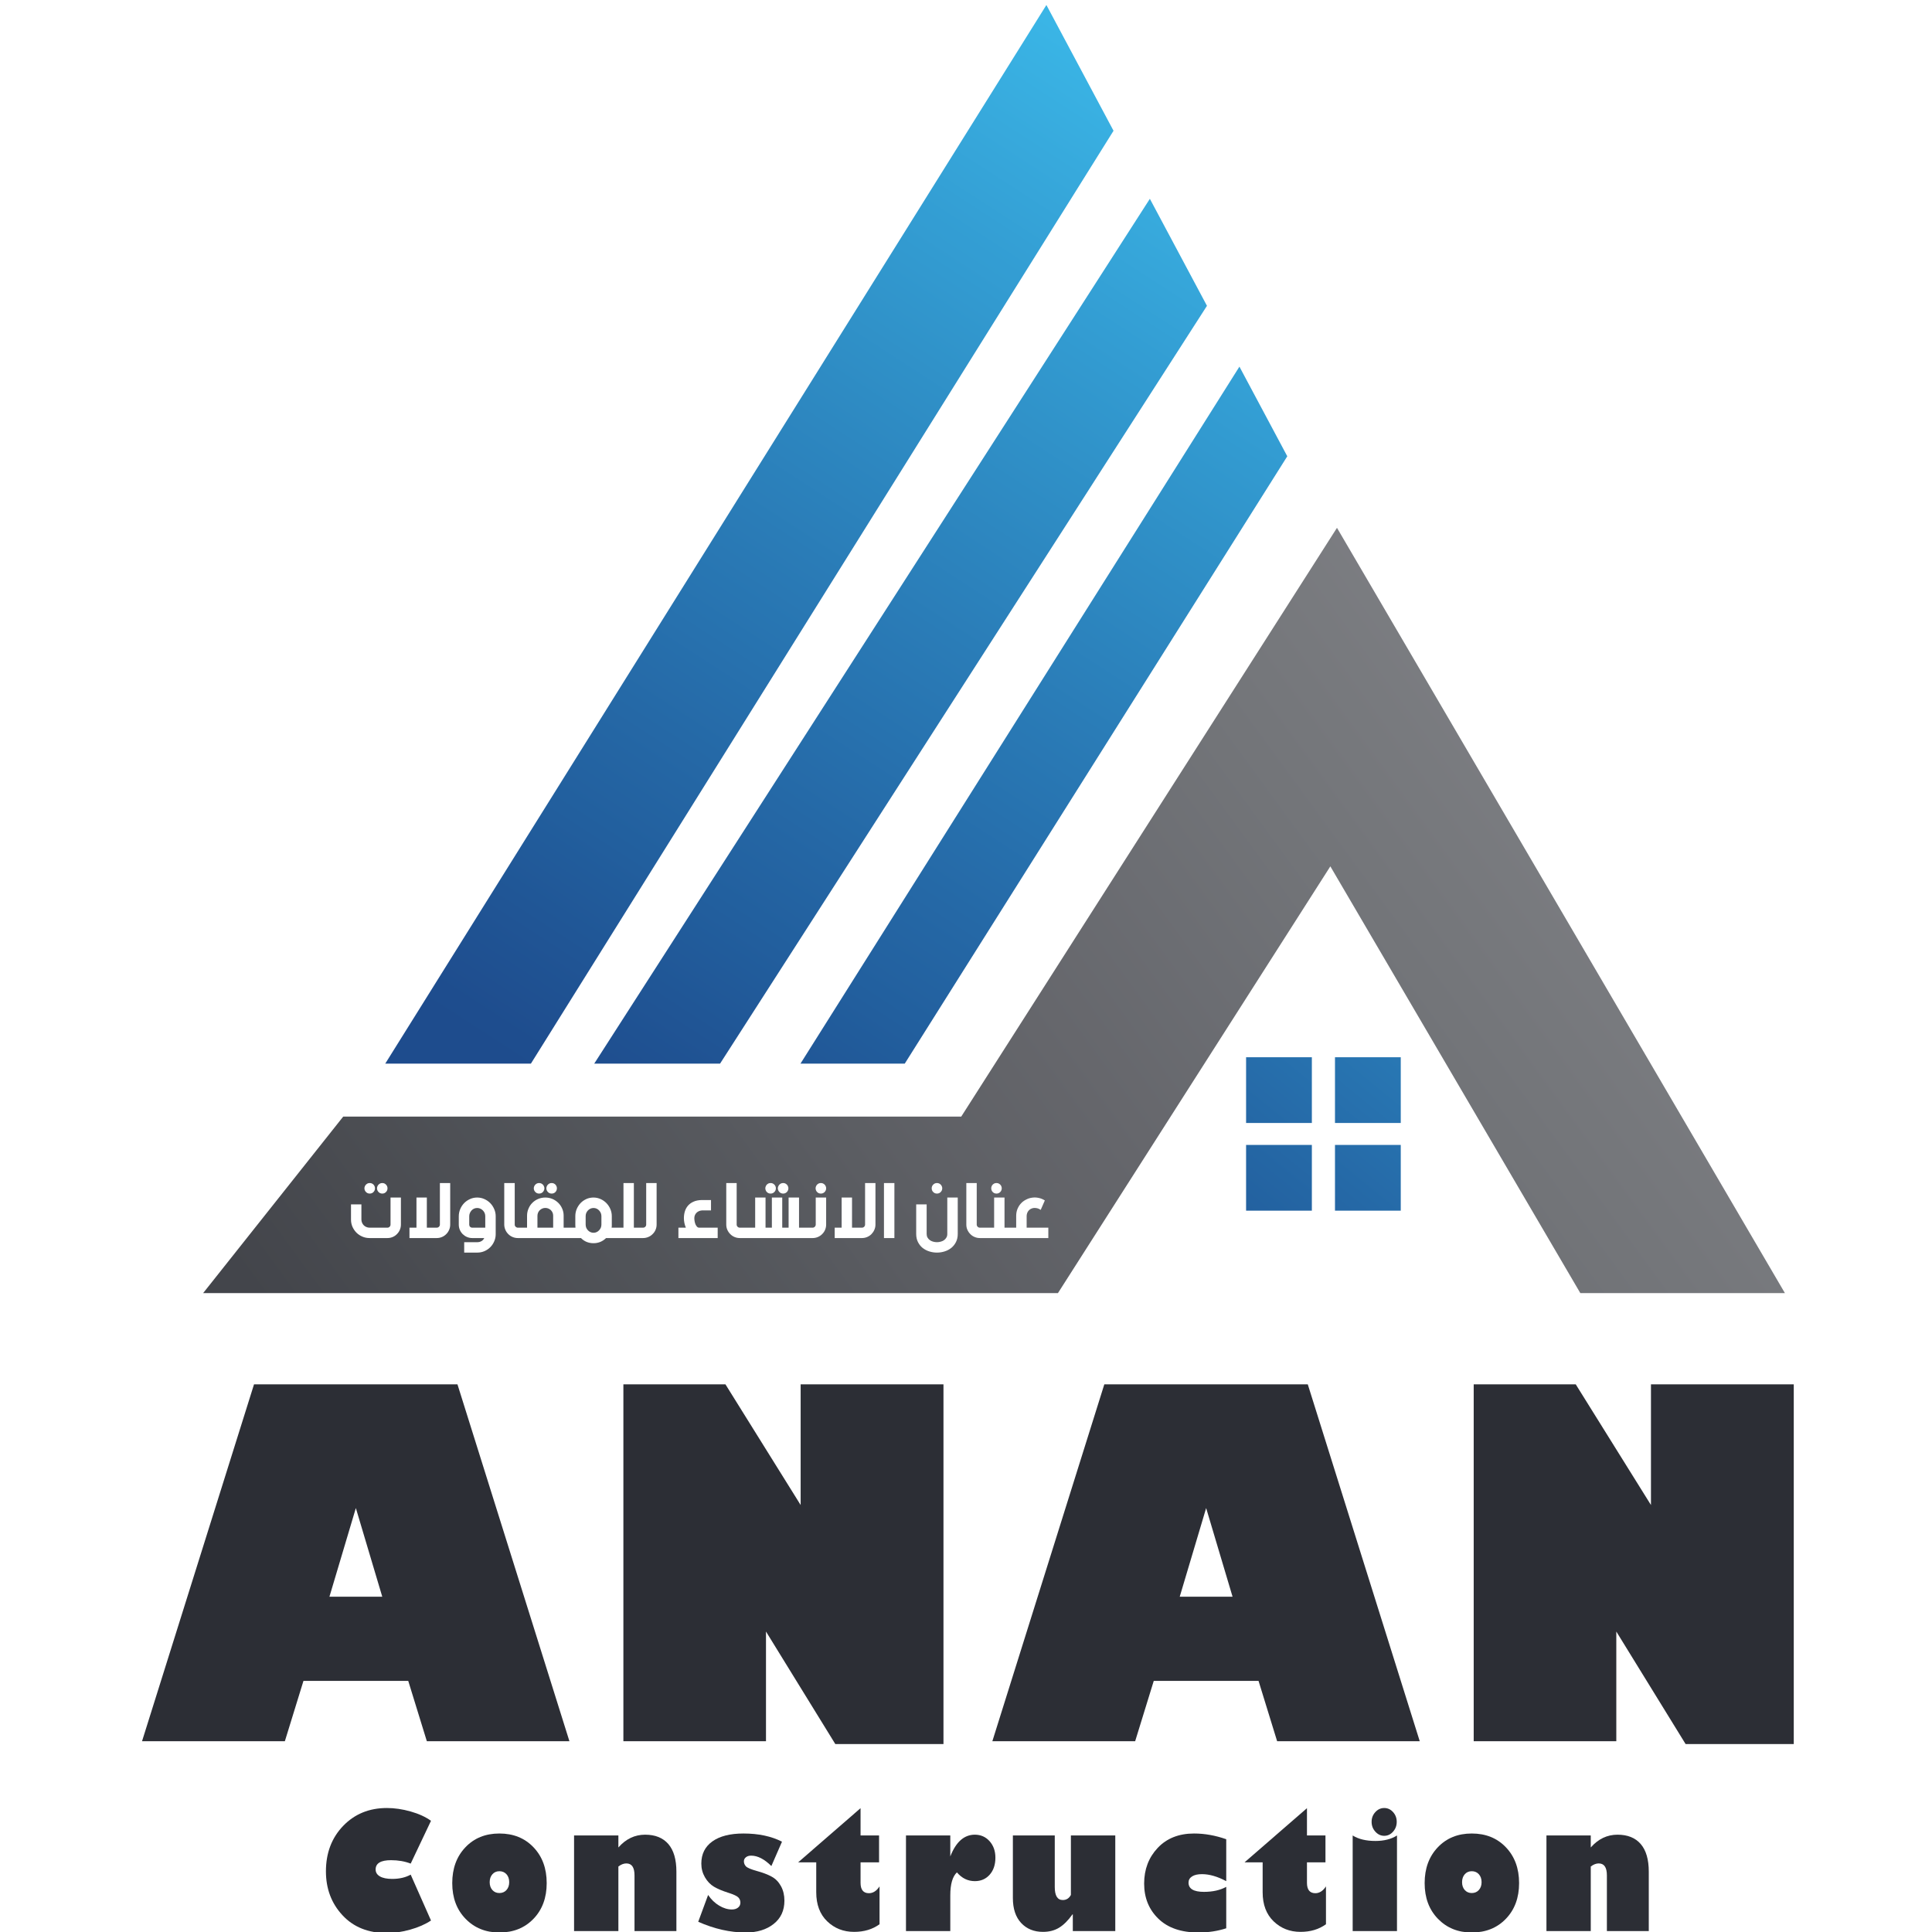
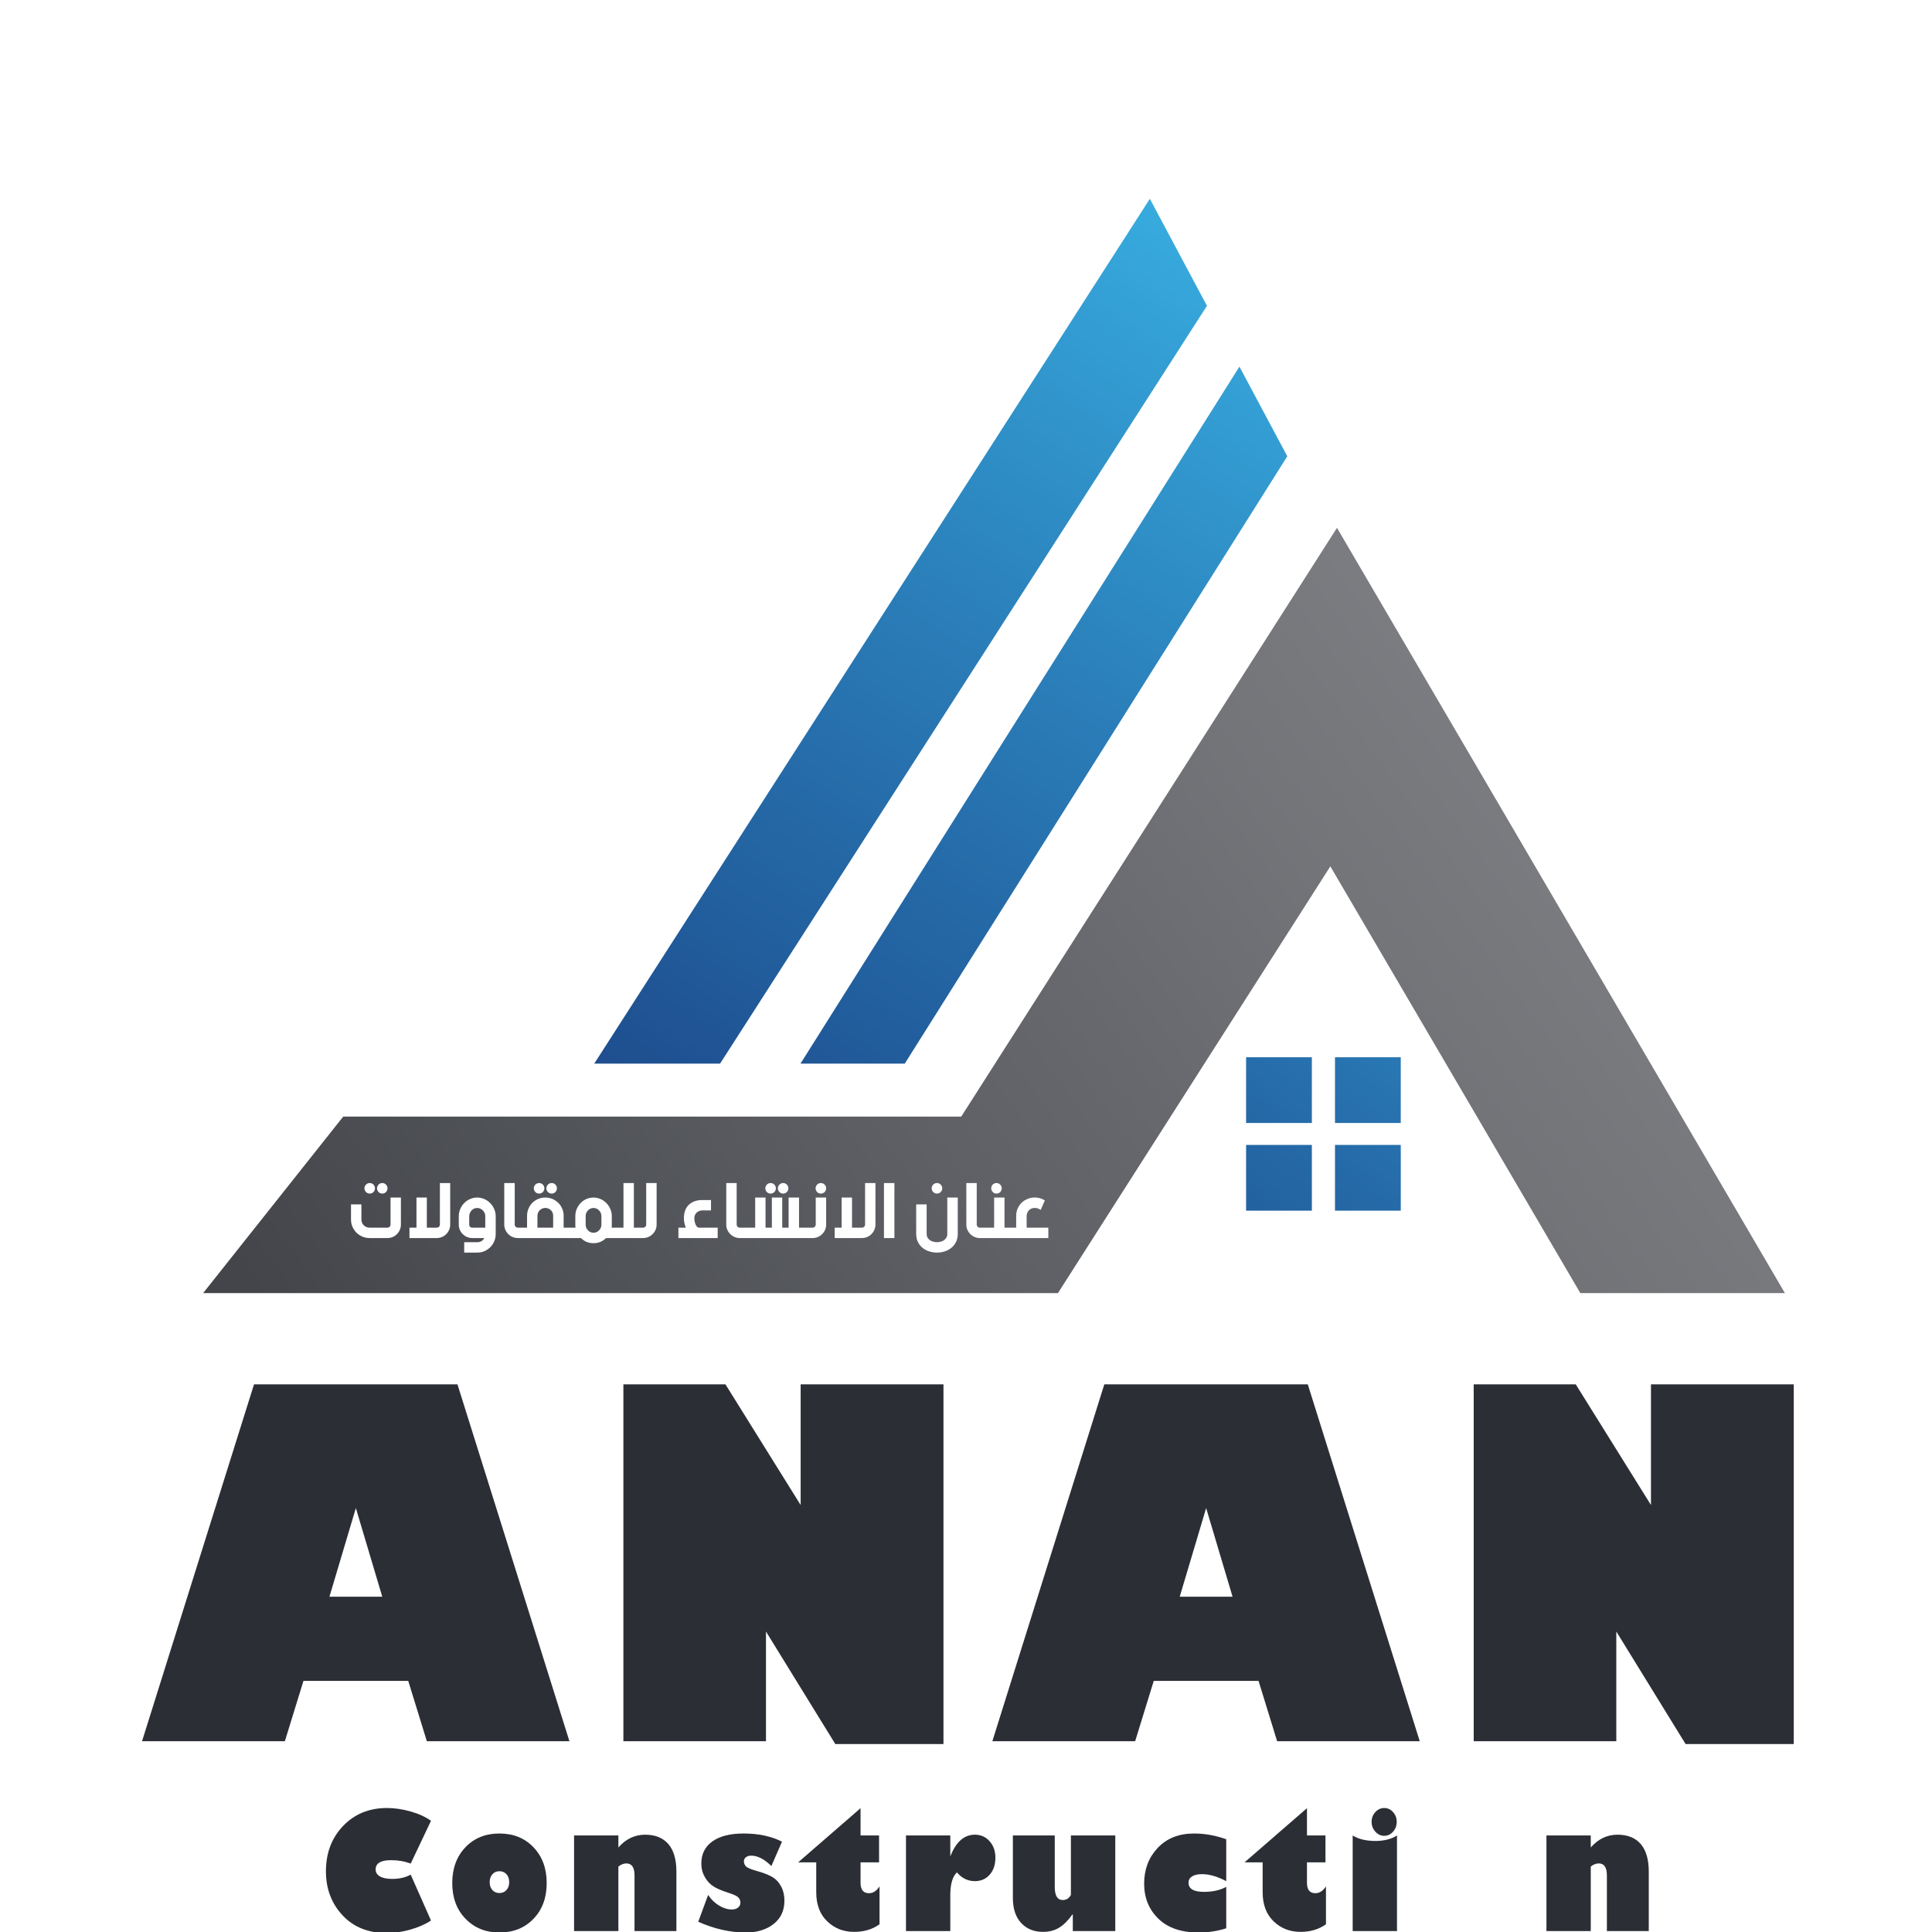
<svg xmlns="http://www.w3.org/2000/svg" width="500" zoomAndPan="magnify" viewBox="50.356 27.641 269.284 314.028" height="500" preserveAspectRatio="xMidYMid meet" version="1.0">
  <defs>
    <clipPath id="91dc9e3204">
      <path d="M 230.523 199.488 L 241.215 199.488 L 241.215 210.172 L 230.523 210.172 Z M 230.523 199.488 " clip-rule="nonzero" />
    </clipPath>
    <clipPath id="f80261dba8">
      <path d="M 545.355 167.258 L 232.398 559.578 L -159.93 246.629 L 153.027 -145.695 Z M 545.355 167.258 " clip-rule="nonzero" />
    </clipPath>
    <linearGradient x1="0.606" gradientTransform="matrix(-92.317, 115.729, -115.731, -92.316, 296.527, 128.79)" y1="0" x2="0.708" gradientUnits="userSpaceOnUse" y2="0" id="b02746d881">
      <stop stop-opacity="1" stop-color="rgb(15.248%, 44.452%, 68.378%)" offset="0" />
      <stop stop-opacity="1" stop-color="rgb(15.222%, 44.328%, 68.266%)" offset="0.062" />
      <stop stop-opacity="1" stop-color="rgb(15.172%, 44.081%, 68.044%)" offset="0.125" />
      <stop stop-opacity="1" stop-color="rgb(15.121%, 43.834%, 67.822%)" offset="0.188" />
      <stop stop-opacity="1" stop-color="rgb(15.071%, 43.587%, 67.599%)" offset="0.25" />
      <stop stop-opacity="1" stop-color="rgb(15.019%, 43.34%, 67.378%)" offset="0.312" />
      <stop stop-opacity="1" stop-color="rgb(14.969%, 43.092%, 67.157%)" offset="0.375" />
      <stop stop-opacity="1" stop-color="rgb(14.919%, 42.845%, 66.934%)" offset="0.438" />
      <stop stop-opacity="1" stop-color="rgb(14.868%, 42.598%, 66.713%)" offset="0.5" />
      <stop stop-opacity="1" stop-color="rgb(14.816%, 42.351%, 66.49%)" offset="0.562" />
      <stop stop-opacity="1" stop-color="rgb(14.766%, 42.104%, 66.269%)" offset="0.625" />
      <stop stop-opacity="1" stop-color="rgb(14.716%, 41.856%, 66.048%)" offset="0.688" />
      <stop stop-opacity="1" stop-color="rgb(14.665%, 41.609%, 65.825%)" offset="0.75" />
      <stop stop-opacity="1" stop-color="rgb(14.613%, 41.362%, 65.604%)" offset="0.812" />
      <stop stop-opacity="1" stop-color="rgb(14.563%, 41.115%, 65.381%)" offset="0.875" />
      <stop stop-opacity="1" stop-color="rgb(14.51%, 40.869%, 65.163%)" offset="0.938" />
      <stop stop-opacity="1" stop-color="rgb(14.444%, 40.637%, 64.957%)" offset="1" />
    </linearGradient>
    <clipPath id="aaf1e99cf1">
      <path d="M 244.973 199.488 L 255.664 199.488 L 255.664 210.172 L 244.973 210.172 Z M 244.973 199.488 " clip-rule="nonzero" />
    </clipPath>
    <clipPath id="b333d060a5">
      <path d="M 545.398 167.281 L 232.434 559.613 L -159.906 246.656 L 153.059 -145.676 Z M 545.398 167.281 " clip-rule="nonzero" />
    </clipPath>
    <linearGradient x1="0.545" gradientTransform="matrix(-92.32, 115.732, -115.734, -92.318, 305.359, 135.83)" y1="0" x2="0.647" gradientUnits="userSpaceOnUse" y2="0" id="441ca3f278">
      <stop stop-opacity="1" stop-color="rgb(15.953%, 46.825%, 70.345%)" offset="0" />
      <stop stop-opacity="1" stop-color="rgb(15.915%, 46.701%, 70.242%)" offset="0.062" />
      <stop stop-opacity="1" stop-color="rgb(15.839%, 46.454%, 70.039%)" offset="0.125" />
      <stop stop-opacity="1" stop-color="rgb(15.764%, 46.207%, 69.836%)" offset="0.188" />
      <stop stop-opacity="1" stop-color="rgb(15.688%, 45.959%, 69.633%)" offset="0.25" />
      <stop stop-opacity="1" stop-color="rgb(15.611%, 45.712%, 69.431%)" offset="0.312" />
      <stop stop-opacity="1" stop-color="rgb(15.535%, 45.465%, 69.228%)" offset="0.375" />
      <stop stop-opacity="1" stop-color="rgb(15.459%, 45.218%, 69.025%)" offset="0.438" />
      <stop stop-opacity="1" stop-color="rgb(15.382%, 44.971%, 68.822%)" offset="0.5" />
      <stop stop-opacity="1" stop-color="rgb(15.311%, 44.724%, 68.616%)" offset="0.562" />
      <stop stop-opacity="1" stop-color="rgb(15.253%, 44.476%, 68.399%)" offset="0.625" />
      <stop stop-opacity="1" stop-color="rgb(15.202%, 44.229%, 68.176%)" offset="0.688" />
      <stop stop-opacity="1" stop-color="rgb(15.152%, 43.982%, 67.955%)" offset="0.75" />
      <stop stop-opacity="1" stop-color="rgb(15.1%, 43.735%, 67.734%)" offset="0.812" />
      <stop stop-opacity="1" stop-color="rgb(15.05%, 43.488%, 67.511%)" offset="0.875" />
      <stop stop-opacity="1" stop-color="rgb(14.999%, 43.24%, 67.29%)" offset="0.938" />
      <stop stop-opacity="1" stop-color="rgb(14.949%, 42.993%, 67.067%)" offset="1" />
    </linearGradient>
    <clipPath id="b42a50a655">
-       <path d="M 230.523 213.738 L 241.215 213.738 L 241.215 224.422 L 230.523 224.422 Z M 230.523 213.738 " clip-rule="nonzero" />
+       <path d="M 230.523 213.738 L 241.215 213.738 L 241.215 224.422 L 230.523 224.422 Z " clip-rule="nonzero" />
    </clipPath>
    <clipPath id="06e9859157">
      <path d="M 545.418 167.25 L 232.492 559.531 L -159.797 246.613 L 153.129 -145.668 Z M 545.418 167.25 " clip-rule="nonzero" />
    </clipPath>
    <linearGradient x1="0.682" gradientTransform="matrix(-92.335, 115.751, -115.754, -92.334, 303.487, 134.316)" y1="0" x2="0.783" gradientUnits="userSpaceOnUse" y2="0" id="4c80138a09">
      <stop stop-opacity="1" stop-color="rgb(14.647%, 41.518%, 65.744%)" offset="0" />
      <stop stop-opacity="1" stop-color="rgb(14.621%, 41.394%, 65.633%)" offset="0.062" />
      <stop stop-opacity="1" stop-color="rgb(14.569%, 41.147%, 65.41%)" offset="0.125" />
      <stop stop-opacity="1" stop-color="rgb(14.517%, 40.9%, 65.19%)" offset="0.188" />
      <stop stop-opacity="1" stop-color="rgb(14.453%, 40.666%, 64.981%)" offset="0.25" />
      <stop stop-opacity="1" stop-color="rgb(14.378%, 40.445%, 64.786%)" offset="0.312" />
      <stop stop-opacity="1" stop-color="rgb(14.302%, 40.222%, 64.589%)" offset="0.375" />
      <stop stop-opacity="1" stop-color="rgb(14.226%, 40.001%, 64.392%)" offset="0.438" />
      <stop stop-opacity="1" stop-color="rgb(14.149%, 39.78%, 64.195%)" offset="0.5" />
      <stop stop-opacity="1" stop-color="rgb(14.073%, 39.557%, 63.998%)" offset="0.562" />
      <stop stop-opacity="1" stop-color="rgb(13.997%, 39.336%, 63.803%)" offset="0.625" />
      <stop stop-opacity="1" stop-color="rgb(13.922%, 39.114%, 63.606%)" offset="0.688" />
      <stop stop-opacity="1" stop-color="rgb(13.846%, 38.892%, 63.409%)" offset="0.75" />
      <stop stop-opacity="1" stop-color="rgb(13.77%, 38.67%, 63.213%)" offset="0.812" />
      <stop stop-opacity="1" stop-color="rgb(13.693%, 38.448%, 63.017%)" offset="0.875" />
      <stop stop-opacity="1" stop-color="rgb(13.617%, 38.226%, 62.82%)" offset="0.938" />
      <stop stop-opacity="1" stop-color="rgb(13.541%, 38.005%, 62.624%)" offset="1" />
    </linearGradient>
    <clipPath id="0a6a89bf24">
      <path d="M 244.973 213.738 L 255.664 213.738 L 255.664 224.422 L 244.973 224.422 Z M 244.973 213.738 " clip-rule="nonzero" />
    </clipPath>
    <clipPath id="b38e97ce42">
      <path d="M 545.363 167.391 L 232.43 559.684 L -159.867 246.758 L 153.066 -145.535 Z M 545.363 167.391 " clip-rule="nonzero" />
    </clipPath>
    <linearGradient x1="0.621" gradientTransform="matrix(-92.338, 115.755, -115.757, -92.336, 312.318, 141.358)" y1="0" x2="0.722" gradientUnits="userSpaceOnUse" y2="0" id="3b68910afd">
      <stop stop-opacity="1" stop-color="rgb(15.134%, 43.89%, 67.874%)" offset="0" />
      <stop stop-opacity="1" stop-color="rgb(15.108%, 43.767%, 67.763%)" offset="0.062" />
      <stop stop-opacity="1" stop-color="rgb(15.057%, 43.52%, 67.54%)" offset="0.125" />
      <stop stop-opacity="1" stop-color="rgb(15.005%, 43.272%, 67.319%)" offset="0.188" />
      <stop stop-opacity="1" stop-color="rgb(14.955%, 43.025%, 67.096%)" offset="0.25" />
      <stop stop-opacity="1" stop-color="rgb(14.905%, 42.778%, 66.875%)" offset="0.312" />
      <stop stop-opacity="1" stop-color="rgb(14.854%, 42.531%, 66.653%)" offset="0.375" />
      <stop stop-opacity="1" stop-color="rgb(14.803%, 42.284%, 66.431%)" offset="0.438" />
      <stop stop-opacity="1" stop-color="rgb(14.752%, 42.036%, 66.209%)" offset="0.5" />
      <stop stop-opacity="1" stop-color="rgb(14.702%, 41.789%, 65.987%)" offset="0.562" />
      <stop stop-opacity="1" stop-color="rgb(14.651%, 41.542%, 65.765%)" offset="0.625" />
      <stop stop-opacity="1" stop-color="rgb(14.6%, 41.295%, 65.544%)" offset="0.688" />
      <stop stop-opacity="1" stop-color="rgb(14.549%, 41.048%, 65.321%)" offset="0.75" />
      <stop stop-opacity="1" stop-color="rgb(14.493%, 40.807%, 65.106%)" offset="0.812" />
      <stop stop-opacity="1" stop-color="rgb(14.424%, 40.578%, 64.903%)" offset="0.875" />
      <stop stop-opacity="1" stop-color="rgb(14.348%, 40.356%, 64.706%)" offset="0.938" />
      <stop stop-opacity="1" stop-color="rgb(14.272%, 40.134%, 64.51%)" offset="1" />
    </linearGradient>
    <clipPath id="b3164db850">
      <path d="M 90.598 28.453 L 209 28.453 L 209 200.582 L 90.598 200.582 Z M 90.598 28.453 " clip-rule="nonzero" />
    </clipPath>
    <clipPath id="38357ab85c">
-       <path d="M 198.066 28.453 L 90.602 200.523 L 114.277 200.523 L 208.977 48.895 Z M 198.066 28.453 " clip-rule="nonzero" />
-     </clipPath>
+       </clipPath>
    <clipPath id="1d15ab9971">
      <path d="M 532.363 129.746 L 270.039 546.496 L -146.719 284.176 L 115.605 -132.574 Z M 532.363 129.746 " clip-rule="nonzero" />
    </clipPath>
    <linearGradient x1="-0.044" gradientTransform="matrix(-98.99, 157.263, -157.266, -98.988, 205.56, 36.029)" y1="0" x2="1.079" gradientUnits="userSpaceOnUse" y2="0" id="42a8fbdaf5">
      <stop stop-opacity="1" stop-color="rgb(22.699%, 70.999%, 90.199%)" offset="0" />
      <stop stop-opacity="1" stop-color="rgb(22.699%, 70.999%, 90.199%)" offset="0.031" />
      <stop stop-opacity="1" stop-color="rgb(22.699%, 70.999%, 90.199%)" offset="0.039" />
      <stop stop-opacity="1" stop-color="rgb(22.653%, 70.802%, 90.036%)" offset="0.043" />
      <stop stop-opacity="1" stop-color="rgb(22.607%, 70.607%, 89.874%)" offset="0.047" />
      <stop stop-opacity="1" stop-color="rgb(22.559%, 70.401%, 89.703%)" offset="0.051" />
      <stop stop-opacity="1" stop-color="rgb(22.511%, 70.195%, 89.532%)" offset="0.055" />
      <stop stop-opacity="1" stop-color="rgb(22.462%, 69.989%, 89.36%)" offset="0.059" />
      <stop stop-opacity="1" stop-color="rgb(22.415%, 69.783%, 89.189%)" offset="0.062" />
      <stop stop-opacity="1" stop-color="rgb(22.366%, 69.576%, 89.018%)" offset="0.066" />
      <stop stop-opacity="1" stop-color="rgb(22.318%, 69.37%, 88.847%)" offset="0.07" />
      <stop stop-opacity="1" stop-color="rgb(22.269%, 69.164%, 88.676%)" offset="0.074" />
      <stop stop-opacity="1" stop-color="rgb(22.221%, 68.958%, 88.506%)" offset="0.078" />
      <stop stop-opacity="1" stop-color="rgb(22.173%, 68.752%, 88.335%)" offset="0.082" />
      <stop stop-opacity="1" stop-color="rgb(22.125%, 68.546%, 88.164%)" offset="0.086" />
      <stop stop-opacity="1" stop-color="rgb(22.076%, 68.34%, 87.991%)" offset="0.09" />
      <stop stop-opacity="1" stop-color="rgb(22.029%, 68.134%, 87.82%)" offset="0.094" />
      <stop stop-opacity="1" stop-color="rgb(21.98%, 67.926%, 87.65%)" offset="0.098" />
      <stop stop-opacity="1" stop-color="rgb(21.931%, 67.72%, 87.479%)" offset="0.102" />
      <stop stop-opacity="1" stop-color="rgb(21.883%, 67.514%, 87.308%)" offset="0.105" />
      <stop stop-opacity="1" stop-color="rgb(21.835%, 67.308%, 87.137%)" offset="0.109" />
      <stop stop-opacity="1" stop-color="rgb(21.786%, 67.102%, 86.966%)" offset="0.113" />
      <stop stop-opacity="1" stop-color="rgb(21.739%, 66.896%, 86.795%)" offset="0.117" />
      <stop stop-opacity="1" stop-color="rgb(21.69%, 66.69%, 86.623%)" offset="0.121" />
      <stop stop-opacity="1" stop-color="rgb(21.643%, 66.484%, 86.452%)" offset="0.125" />
      <stop stop-opacity="1" stop-color="rgb(21.582%, 66.277%, 86.288%)" offset="0.129" />
      <stop stop-opacity="1" stop-color="rgb(21.521%, 66.071%, 86.125%)" offset="0.133" />
      <stop stop-opacity="1" stop-color="rgb(21.451%, 65.865%, 85.966%)" offset="0.137" />
      <stop stop-opacity="1" stop-color="rgb(21.381%, 65.659%, 85.809%)" offset="0.141" />
      <stop stop-opacity="1" stop-color="rgb(21.31%, 65.453%, 85.651%)" offset="0.144" />
      <stop stop-opacity="1" stop-color="rgb(21.24%, 65.247%, 85.493%)" offset="0.148" />
      <stop stop-opacity="1" stop-color="rgb(21.17%, 65.041%, 85.335%)" offset="0.152" />
      <stop stop-opacity="1" stop-color="rgb(21.1%, 64.835%, 85.178%)" offset="0.156" />
      <stop stop-opacity="1" stop-color="rgb(21.03%, 64.627%, 85.019%)" offset="0.16" />
      <stop stop-opacity="1" stop-color="rgb(20.959%, 64.421%, 84.862%)" offset="0.164" />
      <stop stop-opacity="1" stop-color="rgb(20.889%, 64.215%, 84.703%)" offset="0.168" />
      <stop stop-opacity="1" stop-color="rgb(20.819%, 64.009%, 84.546%)" offset="0.172" />
      <stop stop-opacity="1" stop-color="rgb(20.749%, 63.803%, 84.387%)" offset="0.176" />
      <stop stop-opacity="1" stop-color="rgb(20.679%, 63.597%, 84.23%)" offset="0.18" />
      <stop stop-opacity="1" stop-color="rgb(20.609%, 63.391%, 84.071%)" offset="0.184" />
      <stop stop-opacity="1" stop-color="rgb(20.538%, 63.185%, 83.914%)" offset="0.188" />
      <stop stop-opacity="1" stop-color="rgb(20.468%, 62.979%, 83.755%)" offset="0.191" />
      <stop stop-opacity="1" stop-color="rgb(20.398%, 62.773%, 83.598%)" offset="0.195" />
      <stop stop-opacity="1" stop-color="rgb(20.328%, 62.566%, 83.44%)" offset="0.199" />
      <stop stop-opacity="1" stop-color="rgb(20.258%, 62.36%, 83.282%)" offset="0.203" />
      <stop stop-opacity="1" stop-color="rgb(20.187%, 62.154%, 83.124%)" offset="0.207" />
      <stop stop-opacity="1" stop-color="rgb(20.117%, 61.948%, 82.967%)" offset="0.211" />
      <stop stop-opacity="1" stop-color="rgb(20.05%, 61.743%, 82.806%)" offset="0.215" />
      <stop stop-opacity="1" stop-color="rgb(19.983%, 61.54%, 82.646%)" offset="0.219" />
      <stop stop-opacity="1" stop-color="rgb(19.93%, 61.351%, 82.475%)" offset="0.227" />
      <stop stop-opacity="1" stop-color="rgb(19.824%, 60.974%, 82.133%)" offset="0.234" />
      <stop stop-opacity="1" stop-color="rgb(19.719%, 60.597%, 81.79%)" offset="0.242" />
      <stop stop-opacity="1" stop-color="rgb(19.614%, 60.22%, 81.448%)" offset="0.25" />
      <stop stop-opacity="1" stop-color="rgb(19.508%, 59.842%, 81.107%)" offset="0.258" />
      <stop stop-opacity="1" stop-color="rgb(19.403%, 59.465%, 80.765%)" offset="0.266" />
      <stop stop-opacity="1" stop-color="rgb(19.298%, 59.088%, 80.421%)" offset="0.273" />
      <stop stop-opacity="1" stop-color="rgb(19.193%, 58.711%, 80.08%)" offset="0.281" />
      <stop stop-opacity="1" stop-color="rgb(19.087%, 58.333%, 79.738%)" offset="0.289" />
      <stop stop-opacity="1" stop-color="rgb(18.982%, 57.956%, 79.396%)" offset="0.297" />
      <stop stop-opacity="1" stop-color="rgb(18.877%, 57.579%, 79.053%)" offset="0.305" />
      <stop stop-opacity="1" stop-color="rgb(18.771%, 57.199%, 78.723%)" offset="0.312" />
      <stop stop-opacity="1" stop-color="rgb(18.666%, 56.813%, 78.412%)" offset="0.32" />
      <stop stop-opacity="1" stop-color="rgb(18.561%, 56.427%, 78.105%)" offset="0.328" />
      <stop stop-opacity="1" stop-color="rgb(18.456%, 56.041%, 77.798%)" offset="0.336" />
      <stop stop-opacity="1" stop-color="rgb(18.35%, 55.655%, 77.492%)" offset="0.344" />
      <stop stop-opacity="1" stop-color="rgb(18.245%, 55.269%, 77.185%)" offset="0.352" />
      <stop stop-opacity="1" stop-color="rgb(18.14%, 54.883%, 76.877%)" offset="0.359" />
      <stop stop-opacity="1" stop-color="rgb(18.034%, 54.497%, 76.57%)" offset="0.367" />
      <stop stop-opacity="1" stop-color="rgb(17.929%, 54.111%, 76.263%)" offset="0.375" />
      <stop stop-opacity="1" stop-color="rgb(17.824%, 53.725%, 75.957%)" offset="0.383" />
      <stop stop-opacity="1" stop-color="rgb(17.719%, 53.339%, 75.648%)" offset="0.391" />
      <stop stop-opacity="1" stop-color="rgb(17.615%, 52.954%, 75.342%)" offset="0.398" />
      <stop stop-opacity="1" stop-color="rgb(17.516%, 52.574%, 75.035%)" offset="0.406" />
      <stop stop-opacity="1" stop-color="rgb(17.419%, 52.197%, 74.728%)" offset="0.414" />
      <stop stop-opacity="1" stop-color="rgb(17.323%, 51.82%, 74.42%)" offset="0.422" />
      <stop stop-opacity="1" stop-color="rgb(17.226%, 51.442%, 74.113%)" offset="0.43" />
      <stop stop-opacity="1" stop-color="rgb(17.13%, 51.065%, 73.807%)" offset="0.438" />
      <stop stop-opacity="1" stop-color="rgb(17.033%, 50.688%, 73.5%)" offset="0.445" />
      <stop stop-opacity="1" stop-color="rgb(16.937%, 50.311%, 73.192%)" offset="0.453" />
      <stop stop-opacity="1" stop-color="rgb(16.84%, 49.934%, 72.885%)" offset="0.461" />
      <stop stop-opacity="1" stop-color="rgb(16.743%, 49.556%, 72.578%)" offset="0.469" />
      <stop stop-opacity="1" stop-color="rgb(16.647%, 49.179%, 72.272%)" offset="0.477" />
      <stop stop-opacity="1" stop-color="rgb(16.551%, 48.802%, 71.964%)" offset="0.484" />
      <stop stop-opacity="1" stop-color="rgb(16.451%, 48.442%, 71.669%)" offset="0.492" />
      <stop stop-opacity="1" stop-color="rgb(16.345%, 48.099%, 71.388%)" offset="0.5" />
      <stop stop-opacity="1" stop-color="rgb(16.24%, 47.757%, 71.107%)" offset="0.508" />
      <stop stop-opacity="1" stop-color="rgb(16.135%, 47.415%, 70.827%)" offset="0.516" />
      <stop stop-opacity="1" stop-color="rgb(16.029%, 47.072%, 70.546%)" offset="0.523" />
      <stop stop-opacity="1" stop-color="rgb(15.924%, 46.73%, 70.265%)" offset="0.531" />
      <stop stop-opacity="1" stop-color="rgb(15.819%, 46.388%, 69.984%)" offset="0.539" />
      <stop stop-opacity="1" stop-color="rgb(15.714%, 46.046%, 69.704%)" offset="0.547" />
      <stop stop-opacity="1" stop-color="rgb(15.608%, 45.703%, 69.423%)" offset="0.555" />
      <stop stop-opacity="1" stop-color="rgb(15.503%, 45.361%, 69.142%)" offset="0.562" />
      <stop stop-opacity="1" stop-color="rgb(15.398%, 45.02%, 68.861%)" offset="0.57" />
      <stop stop-opacity="1" stop-color="rgb(15.303%, 44.678%, 68.575%)" offset="0.578" />
      <stop stop-opacity="1" stop-color="rgb(15.225%, 44.334%, 68.272%)" offset="0.586" />
      <stop stop-opacity="1" stop-color="rgb(15.155%, 43.993%, 67.966%)" offset="0.594" />
      <stop stop-opacity="1" stop-color="rgb(15.085%, 43.651%, 67.657%)" offset="0.602" />
      <stop stop-opacity="1" stop-color="rgb(15.015%, 43.309%, 67.351%)" offset="0.609" />
      <stop stop-opacity="1" stop-color="rgb(14.944%, 42.967%, 67.044%)" offset="0.617" />
      <stop stop-opacity="1" stop-color="rgb(14.874%, 42.624%, 66.737%)" offset="0.625" />
      <stop stop-opacity="1" stop-color="rgb(14.804%, 42.282%, 66.429%)" offset="0.633" />
      <stop stop-opacity="1" stop-color="rgb(14.734%, 41.94%, 66.122%)" offset="0.641" />
      <stop stop-opacity="1" stop-color="rgb(14.664%, 41.599%, 65.816%)" offset="0.648" />
      <stop stop-opacity="1" stop-color="rgb(14.594%, 41.255%, 65.509%)" offset="0.656" />
      <stop stop-opacity="1" stop-color="rgb(14.52%, 40.916%, 65.204%)" offset="0.664" />
      <stop stop-opacity="1" stop-color="rgb(14.429%, 40.594%, 64.919%)" offset="0.672" />
      <stop stop-opacity="1" stop-color="rgb(14.323%, 40.288%, 64.645%)" offset="0.68" />
      <stop stop-opacity="1" stop-color="rgb(14.218%, 39.98%, 64.374%)" offset="0.688" />
      <stop stop-opacity="1" stop-color="rgb(14.113%, 39.673%, 64.102%)" offset="0.695" />
      <stop stop-opacity="1" stop-color="rgb(14.008%, 39.366%, 63.831%)" offset="0.703" />
      <stop stop-opacity="1" stop-color="rgb(13.902%, 39.059%, 63.557%)" offset="0.711" />
      <stop stop-opacity="1" stop-color="rgb(13.797%, 38.751%, 63.286%)" offset="0.719" />
      <stop stop-opacity="1" stop-color="rgb(13.692%, 38.445%, 63.014%)" offset="0.727" />
      <stop stop-opacity="1" stop-color="rgb(13.586%, 38.138%, 62.743%)" offset="0.734" />
      <stop stop-opacity="1" stop-color="rgb(13.481%, 37.831%, 62.469%)" offset="0.742" />
      <stop stop-opacity="1" stop-color="rgb(13.376%, 37.523%, 62.198%)" offset="0.75" />
      <stop stop-opacity="1" stop-color="rgb(13.284%, 37.199%, 61.909%)" offset="0.758" />
      <stop stop-opacity="1" stop-color="rgb(13.21%, 36.855%, 61.598%)" offset="0.766" />
      <stop stop-opacity="1" stop-color="rgb(13.139%, 36.504%, 61.282%)" offset="0.773" />
      <stop stop-opacity="1" stop-color="rgb(13.069%, 36.153%, 60.966%)" offset="0.781" />
      <stop stop-opacity="1" stop-color="rgb(12.999%, 35.802%, 60.651%)" offset="0.789" />
      <stop stop-opacity="1" stop-color="rgb(12.929%, 35.451%, 60.335%)" offset="0.797" />
      <stop stop-opacity="1" stop-color="rgb(12.859%, 35.1%, 60.019%)" offset="0.805" />
      <stop stop-opacity="1" stop-color="rgb(12.788%, 34.749%, 59.703%)" offset="0.812" />
      <stop stop-opacity="1" stop-color="rgb(12.718%, 34.398%, 59.387%)" offset="0.82" />
      <stop stop-opacity="1" stop-color="rgb(12.648%, 34.047%, 59.071%)" offset="0.828" />
      <stop stop-opacity="1" stop-color="rgb(12.578%, 33.696%, 58.755%)" offset="0.836" />
      <stop stop-opacity="1" stop-color="rgb(12.509%, 33.353%, 58.449%)" offset="0.844" />
      <stop stop-opacity="1" stop-color="rgb(12.445%, 33.032%, 58.162%)" offset="0.852" />
      <stop stop-opacity="1" stop-color="rgb(12.384%, 32.724%, 57.89%)" offset="0.859" />
      <stop stop-opacity="1" stop-color="rgb(12.323%, 32.417%, 57.619%)" offset="0.867" />
      <stop stop-opacity="1" stop-color="rgb(12.262%, 32.111%, 57.347%)" offset="0.875" />
      <stop stop-opacity="1" stop-color="rgb(12.199%, 31.804%, 57.074%)" offset="0.883" />
      <stop stop-opacity="1" stop-color="rgb(12.138%, 31.496%, 56.802%)" offset="0.891" />
      <stop stop-opacity="1" stop-color="rgb(12.077%, 31.189%, 56.531%)" offset="0.898" />
      <stop stop-opacity="1" stop-color="rgb(12.016%, 30.882%, 56.259%)" offset="0.906" />
      <stop stop-opacity="1" stop-color="rgb(11.954%, 30.576%, 55.986%)" offset="0.914" />
      <stop stop-opacity="1" stop-color="rgb(11.893%, 30.267%, 55.714%)" offset="0.922" />
      <stop stop-opacity="1" stop-color="rgb(11.83%, 29.956%, 55.438%)" offset="0.938" />
      <stop stop-opacity="1" stop-color="rgb(11.8%, 29.799%, 55.299%)" offset="1" />
    </linearGradient>
    <clipPath id="01b1db1518">
      <path d="M 124.168 59.879 L 224.875 59.879 L 224.875 200.582 L 124.168 200.582 Z M 124.168 59.879 " clip-rule="nonzero" />
    </clipPath>
    <clipPath id="ce9ddfeb20">
      <path d="M 224.164 77.348 L 214.883 59.953 L 124.57 200.523 L 145.023 200.523 Z M 224.164 77.348 " clip-rule="nonzero" />
    </clipPath>
    <clipPath id="d0a488e3dd">
      <path d="M 532.355 129.742 L 270.031 546.492 L -146.73 284.172 L 115.598 -132.582 Z M 532.355 129.742 " clip-rule="nonzero" />
    </clipPath>
    <linearGradient x1="0.056" gradientTransform="matrix(-98.991, 157.265, -157.268, -98.99, 229.613, 51.166)" y1="0" x2="0.981" gradientUnits="userSpaceOnUse" y2="0" id="b1b2d20d36">
      <stop stop-opacity="1" stop-color="rgb(22.087%, 68.384%, 88.029%)" offset="0" />
      <stop stop-opacity="1" stop-color="rgb(22.047%, 68.214%, 87.888%)" offset="0.008" />
      <stop stop-opacity="1" stop-color="rgb(21.968%, 67.874%, 87.605%)" offset="0.016" />
      <stop stop-opacity="1" stop-color="rgb(21.889%, 67.534%, 87.323%)" offset="0.023" />
      <stop stop-opacity="1" stop-color="rgb(21.809%, 67.194%, 87.042%)" offset="0.031" />
      <stop stop-opacity="1" stop-color="rgb(21.729%, 66.853%, 86.76%)" offset="0.039" />
      <stop stop-opacity="1" stop-color="rgb(21.649%, 66.515%, 86.478%)" offset="0.047" />
      <stop stop-opacity="1" stop-color="rgb(21.555%, 66.174%, 86.205%)" offset="0.055" />
      <stop stop-opacity="1" stop-color="rgb(21.442%, 65.834%, 85.944%)" offset="0.062" />
      <stop stop-opacity="1" stop-color="rgb(21.326%, 65.494%, 85.683%)" offset="0.07" />
      <stop stop-opacity="1" stop-color="rgb(21.21%, 65.155%, 85.422%)" offset="0.078" />
      <stop stop-opacity="1" stop-color="rgb(21.094%, 64.815%, 85.162%)" offset="0.086" />
      <stop stop-opacity="1" stop-color="rgb(20.978%, 64.474%, 84.901%)" offset="0.094" />
      <stop stop-opacity="1" stop-color="rgb(20.862%, 64.134%, 84.642%)" offset="0.102" />
      <stop stop-opacity="1" stop-color="rgb(20.747%, 63.795%, 84.381%)" offset="0.109" />
      <stop stop-opacity="1" stop-color="rgb(20.631%, 63.455%, 84.12%)" offset="0.117" />
      <stop stop-opacity="1" stop-color="rgb(20.515%, 63.115%, 83.861%)" offset="0.125" />
      <stop stop-opacity="1" stop-color="rgb(20.399%, 62.775%, 83.6%)" offset="0.133" />
      <stop stop-opacity="1" stop-color="rgb(20.284%, 62.436%, 83.339%)" offset="0.141" />
      <stop stop-opacity="1" stop-color="rgb(20.168%, 62.096%, 83.08%)" offset="0.148" />
      <stop stop-opacity="1" stop-color="rgb(20.053%, 61.757%, 82.819%)" offset="0.156" />
      <stop stop-opacity="1" stop-color="rgb(19.952%, 61.432%, 82.547%)" offset="0.164" />
      <stop stop-opacity="1" stop-color="rgb(19.865%, 61.121%, 82.265%)" offset="0.172" />
      <stop stop-opacity="1" stop-color="rgb(19.778%, 60.809%, 81.982%)" offset="0.18" />
      <stop stop-opacity="1" stop-color="rgb(19.691%, 60.498%, 81.7%)" offset="0.188" />
      <stop stop-opacity="1" stop-color="rgb(19.604%, 60.188%, 81.418%)" offset="0.195" />
      <stop stop-opacity="1" stop-color="rgb(19.518%, 59.877%, 81.137%)" offset="0.203" />
      <stop stop-opacity="1" stop-color="rgb(19.431%, 59.566%, 80.855%)" offset="0.211" />
      <stop stop-opacity="1" stop-color="rgb(19.345%, 59.254%, 80.573%)" offset="0.219" />
      <stop stop-opacity="1" stop-color="rgb(19.258%, 58.943%, 80.29%)" offset="0.227" />
      <stop stop-opacity="1" stop-color="rgb(19.171%, 58.633%, 80.008%)" offset="0.234" />
      <stop stop-opacity="1" stop-color="rgb(19.084%, 58.322%, 79.726%)" offset="0.242" />
      <stop stop-opacity="1" stop-color="rgb(18.997%, 58.011%, 79.445%)" offset="0.25" />
      <stop stop-opacity="1" stop-color="rgb(18.91%, 57.7%, 79.163%)" offset="0.258" />
      <stop stop-opacity="1" stop-color="rgb(18.823%, 57.388%, 78.883%)" offset="0.266" />
      <stop stop-opacity="1" stop-color="rgb(18.736%, 57.072%, 78.619%)" offset="0.273" />
      <stop stop-opacity="1" stop-color="rgb(18.651%, 56.754%, 78.366%)" offset="0.281" />
      <stop stop-opacity="1" stop-color="rgb(18.564%, 56.436%, 78.113%)" offset="0.289" />
      <stop stop-opacity="1" stop-color="rgb(18.477%, 56.117%, 77.859%)" offset="0.297" />
      <stop stop-opacity="1" stop-color="rgb(18.39%, 55.8%, 77.606%)" offset="0.305" />
      <stop stop-opacity="1" stop-color="rgb(18.303%, 55.481%, 77.353%)" offset="0.312" />
      <stop stop-opacity="1" stop-color="rgb(18.216%, 55.164%, 77.101%)" offset="0.32" />
      <stop stop-opacity="1" stop-color="rgb(18.129%, 54.845%, 76.848%)" offset="0.328" />
      <stop stop-opacity="1" stop-color="rgb(18.042%, 54.527%, 76.595%)" offset="0.336" />
      <stop stop-opacity="1" stop-color="rgb(17.957%, 54.208%, 76.341%)" offset="0.344" />
      <stop stop-opacity="1" stop-color="rgb(17.87%, 53.891%, 76.088%)" offset="0.352" />
      <stop stop-opacity="1" stop-color="rgb(17.783%, 53.572%, 75.835%)" offset="0.359" />
      <stop stop-opacity="1" stop-color="rgb(17.696%, 53.255%, 75.581%)" offset="0.367" />
      <stop stop-opacity="1" stop-color="rgb(17.61%, 52.937%, 75.328%)" offset="0.375" />
      <stop stop-opacity="1" stop-color="rgb(17.529%, 52.625%, 75.075%)" offset="0.383" />
      <stop stop-opacity="1" stop-color="rgb(17.45%, 52.313%, 74.823%)" offset="0.391" />
      <stop stop-opacity="1" stop-color="rgb(17.369%, 52.002%, 74.57%)" offset="0.398" />
      <stop stop-opacity="1" stop-color="rgb(17.29%, 51.691%, 74.316%)" offset="0.406" />
      <stop stop-opacity="1" stop-color="rgb(17.21%, 51.381%, 74.063%)" offset="0.414" />
      <stop stop-opacity="1" stop-color="rgb(17.131%, 51.07%, 73.81%)" offset="0.422" />
      <stop stop-opacity="1" stop-color="rgb(17.052%, 50.758%, 73.557%)" offset="0.43" />
      <stop stop-opacity="1" stop-color="rgb(16.972%, 50.447%, 73.303%)" offset="0.438" />
      <stop stop-opacity="1" stop-color="rgb(16.893%, 50.136%, 73.05%)" offset="0.445" />
      <stop stop-opacity="1" stop-color="rgb(16.812%, 49.826%, 72.797%)" offset="0.453" />
      <stop stop-opacity="1" stop-color="rgb(16.733%, 49.515%, 72.545%)" offset="0.461" />
      <stop stop-opacity="1" stop-color="rgb(16.653%, 49.203%, 72.292%)" offset="0.469" />
      <stop stop-opacity="1" stop-color="rgb(16.574%, 48.892%, 72.038%)" offset="0.477" />
      <stop stop-opacity="1" stop-color="rgb(16.492%, 48.589%, 71.791%)" offset="0.484" />
      <stop stop-opacity="1" stop-color="rgb(16.406%, 48.3%, 71.555%)" offset="0.492" />
      <stop stop-opacity="1" stop-color="rgb(16.321%, 48.018%, 71.323%)" offset="0.5" />
      <stop stop-opacity="1" stop-color="rgb(16.234%, 47.737%, 71.092%)" offset="0.508" />
      <stop stop-opacity="1" stop-color="rgb(16.147%, 47.455%, 70.86%)" offset="0.516" />
      <stop stop-opacity="1" stop-color="rgb(16.06%, 47.173%, 70.628%)" offset="0.523" />
      <stop stop-opacity="1" stop-color="rgb(15.973%, 46.89%, 70.398%)" offset="0.531" />
      <stop stop-opacity="1" stop-color="rgb(15.886%, 46.608%, 70.166%)" offset="0.539" />
      <stop stop-opacity="1" stop-color="rgb(15.799%, 46.326%, 69.934%)" offset="0.547" />
      <stop stop-opacity="1" stop-color="rgb(15.712%, 46.045%, 69.704%)" offset="0.555" />
      <stop stop-opacity="1" stop-color="rgb(15.627%, 45.763%, 69.472%)" offset="0.562" />
      <stop stop-opacity="1" stop-color="rgb(15.54%, 45.48%, 69.24%)" offset="0.57" />
      <stop stop-opacity="1" stop-color="rgb(15.453%, 45.198%, 69.009%)" offset="0.578" />
      <stop stop-opacity="1" stop-color="rgb(15.366%, 44.916%, 68.777%)" offset="0.586" />
      <stop stop-opacity="1" stop-color="rgb(15.289%, 44.633%, 68.538%)" offset="0.594" />
      <stop stop-opacity="1" stop-color="rgb(15.228%, 44.351%, 68.288%)" offset="0.602" />
      <stop stop-opacity="1" stop-color="rgb(15.17%, 44.07%, 68.034%)" offset="0.609" />
      <stop stop-opacity="1" stop-color="rgb(15.112%, 43.788%, 67.781%)" offset="0.617" />
      <stop stop-opacity="1" stop-color="rgb(15.054%, 43.506%, 67.529%)" offset="0.625" />
      <stop stop-opacity="1" stop-color="rgb(14.996%, 43.224%, 67.276%)" offset="0.633" />
      <stop stop-opacity="1" stop-color="rgb(14.938%, 42.941%, 67.023%)" offset="0.641" />
      <stop stop-opacity="1" stop-color="rgb(14.88%, 42.659%, 66.769%)" offset="0.648" />
      <stop stop-opacity="1" stop-color="rgb(14.822%, 42.378%, 66.516%)" offset="0.656" />
      <stop stop-opacity="1" stop-color="rgb(14.766%, 42.096%, 66.263%)" offset="0.664" />
      <stop stop-opacity="1" stop-color="rgb(14.708%, 41.814%, 66.01%)" offset="0.672" />
      <stop stop-opacity="1" stop-color="rgb(14.65%, 41.531%, 65.756%)" offset="0.68" />
      <stop stop-opacity="1" stop-color="rgb(14.592%, 41.249%, 65.504%)" offset="0.688" />
      <stop stop-opacity="1" stop-color="rgb(14.534%, 40.967%, 65.251%)" offset="0.695" />
      <stop stop-opacity="1" stop-color="rgb(14.462%, 40.698%, 65.01%)" offset="0.703" />
      <stop stop-opacity="1" stop-color="rgb(14.377%, 40.445%, 64.784%)" offset="0.711" />
      <stop stop-opacity="1" stop-color="rgb(14.29%, 40.192%, 64.56%)" offset="0.719" />
      <stop stop-opacity="1" stop-color="rgb(14.203%, 39.938%, 64.336%)" offset="0.727" />
      <stop stop-opacity="1" stop-color="rgb(14.116%, 39.685%, 64.111%)" offset="0.734" />
      <stop stop-opacity="1" stop-color="rgb(14.03%, 39.432%, 63.887%)" offset="0.742" />
      <stop stop-opacity="1" stop-color="rgb(13.943%, 39.178%, 63.663%)" offset="0.75" />
      <stop stop-opacity="1" stop-color="rgb(13.857%, 38.925%, 63.438%)" offset="0.758" />
      <stop stop-opacity="1" stop-color="rgb(13.77%, 38.672%, 63.216%)" offset="0.766" />
      <stop stop-opacity="1" stop-color="rgb(13.683%, 38.42%, 62.991%)" offset="0.773" />
      <stop stop-opacity="1" stop-color="rgb(13.596%, 38.167%, 62.767%)" offset="0.781" />
      <stop stop-opacity="1" stop-color="rgb(13.509%, 37.914%, 62.543%)" offset="0.789" />
      <stop stop-opacity="1" stop-color="rgb(13.422%, 37.66%, 62.318%)" offset="0.797" />
      <stop stop-opacity="1" stop-color="rgb(13.336%, 37.405%, 62.093%)" offset="0.805" />
      <stop stop-opacity="1" stop-color="rgb(13.266%, 37.132%, 61.85%)" offset="0.812" />
      <stop stop-opacity="1" stop-color="rgb(13.208%, 36.844%, 61.589%)" offset="0.82" />
      <stop stop-opacity="1" stop-color="rgb(13.15%, 36.554%, 61.328%)" offset="0.828" />
      <stop stop-opacity="1" stop-color="rgb(13.092%, 36.266%, 61.069%)" offset="0.836" />
      <stop stop-opacity="1" stop-color="rgb(13.034%, 35.976%, 60.808%)" offset="0.844" />
      <stop stop-opacity="1" stop-color="rgb(12.976%, 35.686%, 60.547%)" offset="0.852" />
      <stop stop-opacity="1" stop-color="rgb(12.918%, 35.397%, 60.287%)" offset="0.859" />
      <stop stop-opacity="1" stop-color="rgb(12.862%, 35.107%, 60.027%)" offset="0.867" />
      <stop stop-opacity="1" stop-color="rgb(12.804%, 34.819%, 59.767%)" offset="0.875" />
      <stop stop-opacity="1" stop-color="rgb(12.746%, 34.529%, 59.506%)" offset="0.883" />
      <stop stop-opacity="1" stop-color="rgb(12.688%, 34.241%, 59.245%)" offset="0.891" />
      <stop stop-opacity="1" stop-color="rgb(12.63%, 33.951%, 58.986%)" offset="0.898" />
      <stop stop-opacity="1" stop-color="rgb(12.572%, 33.661%, 58.725%)" offset="0.906" />
      <stop stop-opacity="1" stop-color="rgb(12.514%, 33.377%, 58.469%)" offset="0.914" />
      <stop stop-opacity="1" stop-color="rgb(12.46%, 33.11%, 58.231%)" offset="0.922" />
      <stop stop-opacity="1" stop-color="rgb(12.41%, 32.857%, 58.006%)" offset="0.93" />
      <stop stop-opacity="1" stop-color="rgb(12.36%, 32.603%, 57.782%)" offset="0.938" />
      <stop stop-opacity="1" stop-color="rgb(12.309%, 32.35%, 57.559%)" offset="0.945" />
      <stop stop-opacity="1" stop-color="rgb(12.259%, 32.097%, 57.335%)" offset="0.953" />
      <stop stop-opacity="1" stop-color="rgb(12.207%, 31.845%, 57.111%)" offset="0.961" />
      <stop stop-opacity="1" stop-color="rgb(12.157%, 31.592%, 56.886%)" offset="0.969" />
      <stop stop-opacity="1" stop-color="rgb(12.106%, 31.339%, 56.662%)" offset="0.977" />
      <stop stop-opacity="1" stop-color="rgb(12.056%, 31.085%, 56.438%)" offset="0.984" />
      <stop stop-opacity="1" stop-color="rgb(12.006%, 30.832%, 56.213%)" offset="0.992" />
      <stop stop-opacity="1" stop-color="rgb(11.955%, 30.579%, 55.989%)" offset="1" />
    </linearGradient>
    <clipPath id="8f26985c0f">
      <path d="M 158 87.02 L 237.734 87.02 L 237.734 200.582 L 158 200.582 Z M 158 87.02 " clip-rule="nonzero" />
    </clipPath>
    <clipPath id="488d4d927d">
      <path d="M 237.219 101.805 L 229.441 87.234 L 158.094 200.523 L 175.043 200.523 Z M 237.219 101.805 " clip-rule="nonzero" />
    </clipPath>
    <clipPath id="cf5ff0b7ef">
      <path d="M 532.375 129.754 L 270.047 546.504 L -146.711 284.184 L 115.613 -132.57 Z M 532.375 129.754 " clip-rule="nonzero" />
    </clipPath>
    <linearGradient x1="0.142" gradientTransform="matrix(-98.991, 157.265, -157.268, -98.99, 251.807, 65.135)" y1="0" x2="0.885" gradientUnits="userSpaceOnUse" y2="0" id="91f13f4ba0">
      <stop stop-opacity="1" stop-color="rgb(20.92%, 64.304%, 84.77%)" offset="0" />
      <stop stop-opacity="1" stop-color="rgb(20.872%, 64.166%, 84.665%)" offset="0.008" />
      <stop stop-opacity="1" stop-color="rgb(20.779%, 63.895%, 84.456%)" offset="0.016" />
      <stop stop-opacity="1" stop-color="rgb(20.686%, 63.622%, 84.248%)" offset="0.023" />
      <stop stop-opacity="1" stop-color="rgb(20.595%, 63.348%, 84.039%)" offset="0.031" />
      <stop stop-opacity="1" stop-color="rgb(20.502%, 63.075%, 83.83%)" offset="0.039" />
      <stop stop-opacity="1" stop-color="rgb(20.409%, 62.804%, 83.621%)" offset="0.047" />
      <stop stop-opacity="1" stop-color="rgb(20.316%, 62.531%, 83.412%)" offset="0.055" />
      <stop stop-opacity="1" stop-color="rgb(20.222%, 62.257%, 83.203%)" offset="0.062" />
      <stop stop-opacity="1" stop-color="rgb(20.129%, 61.984%, 82.994%)" offset="0.07" />
      <stop stop-opacity="1" stop-color="rgb(20.038%, 61.713%, 82.785%)" offset="0.078" />
      <stop stop-opacity="1" stop-color="rgb(19.958%, 61.453%, 82.567%)" offset="0.086" />
      <stop stop-opacity="1" stop-color="rgb(19.888%, 61.203%, 82.341%)" offset="0.094" />
      <stop stop-opacity="1" stop-color="rgb(19.82%, 60.954%, 82.114%)" offset="0.102" />
      <stop stop-opacity="1" stop-color="rgb(19.749%, 60.704%, 81.888%)" offset="0.109" />
      <stop stop-opacity="1" stop-color="rgb(19.679%, 60.455%, 81.662%)" offset="0.117" />
      <stop stop-opacity="1" stop-color="rgb(19.611%, 60.205%, 81.435%)" offset="0.125" />
      <stop stop-opacity="1" stop-color="rgb(19.54%, 59.956%, 81.209%)" offset="0.133" />
      <stop stop-opacity="1" stop-color="rgb(19.47%, 59.706%, 80.983%)" offset="0.141" />
      <stop stop-opacity="1" stop-color="rgb(19.402%, 59.457%, 80.756%)" offset="0.148" />
      <stop stop-opacity="1" stop-color="rgb(19.331%, 59.207%, 80.53%)" offset="0.156" />
      <stop stop-opacity="1" stop-color="rgb(19.261%, 58.958%, 80.304%)" offset="0.164" />
      <stop stop-opacity="1" stop-color="rgb(19.193%, 58.708%, 80.077%)" offset="0.172" />
      <stop stop-opacity="1" stop-color="rgb(19.122%, 58.458%, 79.851%)" offset="0.18" />
      <stop stop-opacity="1" stop-color="rgb(19.054%, 58.209%, 79.625%)" offset="0.188" />
      <stop stop-opacity="1" stop-color="rgb(18.983%, 57.959%, 79.398%)" offset="0.195" />
      <stop stop-opacity="1" stop-color="rgb(18.913%, 57.71%, 79.172%)" offset="0.203" />
      <stop stop-opacity="1" stop-color="rgb(18.845%, 57.46%, 78.946%)" offset="0.211" />
      <stop stop-opacity="1" stop-color="rgb(18.774%, 57.208%, 78.729%)" offset="0.219" />
      <stop stop-opacity="1" stop-color="rgb(18.704%, 56.953%, 78.523%)" offset="0.227" />
      <stop stop-opacity="1" stop-color="rgb(18.636%, 56.699%, 78.32%)" offset="0.234" />
      <stop stop-opacity="1" stop-color="rgb(18.565%, 56.442%, 78.117%)" offset="0.242" />
      <stop stop-opacity="1" stop-color="rgb(18.495%, 56.187%, 77.914%)" offset="0.25" />
      <stop stop-opacity="1" stop-color="rgb(18.427%, 55.933%, 77.711%)" offset="0.258" />
      <stop stop-opacity="1" stop-color="rgb(18.356%, 55.676%, 77.509%)" offset="0.266" />
      <stop stop-opacity="1" stop-color="rgb(18.288%, 55.421%, 77.306%)" offset="0.273" />
      <stop stop-opacity="1" stop-color="rgb(18.217%, 55.167%, 77.103%)" offset="0.281" />
      <stop stop-opacity="1" stop-color="rgb(18.147%, 54.91%, 76.9%)" offset="0.289" />
      <stop stop-opacity="1" stop-color="rgb(18.079%, 54.655%, 76.697%)" offset="0.297" />
      <stop stop-opacity="1" stop-color="rgb(18.008%, 54.401%, 76.492%)" offset="0.305" />
      <stop stop-opacity="1" stop-color="rgb(17.938%, 54.144%, 76.289%)" offset="0.312" />
      <stop stop-opacity="1" stop-color="rgb(17.87%, 53.889%, 76.086%)" offset="0.32" />
      <stop stop-opacity="1" stop-color="rgb(17.799%, 53.635%, 75.883%)" offset="0.328" />
      <stop stop-opacity="1" stop-color="rgb(17.729%, 53.378%, 75.681%)" offset="0.336" />
      <stop stop-opacity="1" stop-color="rgb(17.661%, 53.123%, 75.478%)" offset="0.344" />
      <stop stop-opacity="1" stop-color="rgb(17.592%, 52.87%, 75.275%)" offset="0.352" />
      <stop stop-opacity="1" stop-color="rgb(17.528%, 52.62%, 75.072%)" offset="0.359" />
      <stop stop-opacity="1" stop-color="rgb(17.464%, 52.37%, 74.869%)" offset="0.367" />
      <stop stop-opacity="1" stop-color="rgb(17.4%, 52.121%, 74.664%)" offset="0.375" />
      <stop stop-opacity="1" stop-color="rgb(17.336%, 51.871%, 74.461%)" offset="0.383" />
      <stop stop-opacity="1" stop-color="rgb(17.273%, 51.622%, 74.258%)" offset="0.391" />
      <stop stop-opacity="1" stop-color="rgb(17.209%, 51.372%, 74.055%)" offset="0.398" />
      <stop stop-opacity="1" stop-color="rgb(17.145%, 51.123%, 73.853%)" offset="0.406" />
      <stop stop-opacity="1" stop-color="rgb(17.081%, 50.873%, 73.65%)" offset="0.414" />
      <stop stop-opacity="1" stop-color="rgb(17.017%, 50.624%, 73.447%)" offset="0.422" />
      <stop stop-opacity="1" stop-color="rgb(16.953%, 50.374%, 73.244%)" offset="0.43" />
      <stop stop-opacity="1" stop-color="rgb(16.89%, 50.124%, 73.041%)" offset="0.438" />
      <stop stop-opacity="1" stop-color="rgb(16.826%, 49.875%, 72.838%)" offset="0.445" />
      <stop stop-opacity="1" stop-color="rgb(16.762%, 49.625%, 72.633%)" offset="0.453" />
      <stop stop-opacity="1" stop-color="rgb(16.698%, 49.376%, 72.43%)" offset="0.461" />
      <stop stop-opacity="1" stop-color="rgb(16.634%, 49.126%, 72.227%)" offset="0.469" />
      <stop stop-opacity="1" stop-color="rgb(16.57%, 48.877%, 72.025%)" offset="0.477" />
      <stop stop-opacity="1" stop-color="rgb(16.505%, 48.631%, 71.825%)" offset="0.484" />
      <stop stop-opacity="1" stop-color="rgb(16.437%, 48.398%, 71.634%)" offset="0.492" />
      <stop stop-opacity="1" stop-color="rgb(16.368%, 48.172%, 71.449%)" offset="0.5" />
      <stop stop-opacity="1" stop-color="rgb(16.298%, 47.946%, 71.263%)" offset="0.508" />
      <stop stop-opacity="1" stop-color="rgb(16.228%, 47.719%, 71.077%)" offset="0.516" />
      <stop stop-opacity="1" stop-color="rgb(16.159%, 47.493%, 70.891%)" offset="0.523" />
      <stop stop-opacity="1" stop-color="rgb(16.089%, 47.267%, 70.706%)" offset="0.531" />
      <stop stop-opacity="1" stop-color="rgb(16.019%, 47.04%, 70.52%)" offset="0.539" />
      <stop stop-opacity="1" stop-color="rgb(15.95%, 46.814%, 70.334%)" offset="0.547" />
      <stop stop-opacity="1" stop-color="rgb(15.88%, 46.588%, 70.149%)" offset="0.555" />
      <stop stop-opacity="1" stop-color="rgb(15.811%, 46.361%, 69.963%)" offset="0.562" />
      <stop stop-opacity="1" stop-color="rgb(15.741%, 46.135%, 69.777%)" offset="0.57" />
      <stop stop-opacity="1" stop-color="rgb(15.671%, 45.909%, 69.592%)" offset="0.578" />
      <stop stop-opacity="1" stop-color="rgb(15.602%, 45.683%, 69.406%)" offset="0.586" />
      <stop stop-opacity="1" stop-color="rgb(15.532%, 45.456%, 69.22%)" offset="0.594" />
      <stop stop-opacity="1" stop-color="rgb(15.462%, 45.23%, 69.035%)" offset="0.602" />
      <stop stop-opacity="1" stop-color="rgb(15.393%, 45.004%, 68.849%)" offset="0.609" />
      <stop stop-opacity="1" stop-color="rgb(15.324%, 44.777%, 68.661%)" offset="0.617" />
      <stop stop-opacity="1" stop-color="rgb(15.268%, 44.551%, 68.466%)" offset="0.625" />
      <stop stop-opacity="1" stop-color="rgb(15.222%, 44.325%, 68.263%)" offset="0.633" />
      <stop stop-opacity="1" stop-color="rgb(15.176%, 44.098%, 68.059%)" offset="0.641" />
      <stop stop-opacity="1" stop-color="rgb(15.129%, 43.872%, 67.856%)" offset="0.648" />
      <stop stop-opacity="1" stop-color="rgb(15.083%, 43.646%, 67.653%)" offset="0.656" />
      <stop stop-opacity="1" stop-color="rgb(15.036%, 43.419%, 67.45%)" offset="0.664" />
      <stop stop-opacity="1" stop-color="rgb(14.99%, 43.193%, 67.247%)" offset="0.672" />
      <stop stop-opacity="1" stop-color="rgb(14.943%, 42.967%, 67.044%)" offset="0.68" />
      <stop stop-opacity="1" stop-color="rgb(14.897%, 42.74%, 66.841%)" offset="0.688" />
      <stop stop-opacity="1" stop-color="rgb(14.851%, 42.514%, 66.638%)" offset="0.695" />
      <stop stop-opacity="1" stop-color="rgb(14.804%, 42.288%, 66.435%)" offset="0.703" />
      <stop stop-opacity="1" stop-color="rgb(14.758%, 42.061%, 66.232%)" offset="0.711" />
      <stop stop-opacity="1" stop-color="rgb(14.711%, 41.835%, 66.028%)" offset="0.719" />
      <stop stop-opacity="1" stop-color="rgb(14.665%, 41.609%, 65.825%)" offset="0.727" />
      <stop stop-opacity="1" stop-color="rgb(14.618%, 41.382%, 65.622%)" offset="0.734" />
      <stop stop-opacity="1" stop-color="rgb(14.572%, 41.156%, 65.419%)" offset="0.742" />
      <stop stop-opacity="1" stop-color="rgb(14.526%, 40.93%, 65.216%)" offset="0.75" />
      <stop stop-opacity="1" stop-color="rgb(14.468%, 40.715%, 65.024%)" offset="0.758" />
      <stop stop-opacity="1" stop-color="rgb(14.4%, 40.511%, 64.844%)" offset="0.766" />
      <stop stop-opacity="1" stop-color="rgb(14.331%, 40.306%, 64.664%)" offset="0.773" />
      <stop stop-opacity="1" stop-color="rgb(14.261%, 40.103%, 64.484%)" offset="0.781" />
      <stop stop-opacity="1" stop-color="rgb(14.191%, 39.9%, 64.304%)" offset="0.789" />
      <stop stop-opacity="1" stop-color="rgb(14.122%, 39.697%, 64.124%)" offset="0.797" />
      <stop stop-opacity="1" stop-color="rgb(14.052%, 39.494%, 63.943%)" offset="0.805" />
      <stop stop-opacity="1" stop-color="rgb(13.982%, 39.291%, 63.763%)" offset="0.812" />
      <stop stop-opacity="1" stop-color="rgb(13.913%, 39.088%, 63.585%)" offset="0.82" />
      <stop stop-opacity="1" stop-color="rgb(13.843%, 38.885%, 63.405%)" offset="0.828" />
      <stop stop-opacity="1" stop-color="rgb(13.773%, 38.683%, 63.225%)" offset="0.836" />
      <stop stop-opacity="1" stop-color="rgb(13.704%, 38.478%, 63.045%)" offset="0.844" />
      <stop stop-opacity="1" stop-color="rgb(13.634%, 38.275%, 62.865%)" offset="0.852" />
      <stop stop-opacity="1" stop-color="rgb(13.565%, 38.072%, 62.685%)" offset="0.859" />
      <stop stop-opacity="1" stop-color="rgb(13.495%, 37.869%, 62.505%)" offset="0.867" />
      <stop stop-opacity="1" stop-color="rgb(13.425%, 37.666%, 62.325%)" offset="0.875" />
      <stop stop-opacity="1" stop-color="rgb(13.356%, 37.463%, 62.144%)" offset="0.883" />
      <stop stop-opacity="1" stop-color="rgb(13.293%, 37.251%, 61.954%)" offset="0.891" />
      <stop stop-opacity="1" stop-color="rgb(13.243%, 37.024%, 61.751%)" offset="0.898" />
      <stop stop-opacity="1" stop-color="rgb(13.197%, 36.79%, 61.542%)" offset="0.906" />
      <stop stop-opacity="1" stop-color="rgb(13.152%, 36.559%, 61.333%)" offset="0.914" />
      <stop stop-opacity="1" stop-color="rgb(13.104%, 36.327%, 61.124%)" offset="0.922" />
      <stop stop-opacity="1" stop-color="rgb(13.058%, 36.095%, 60.915%)" offset="0.93" />
      <stop stop-opacity="1" stop-color="rgb(13.011%, 35.863%, 60.706%)" offset="0.938" />
      <stop stop-opacity="1" stop-color="rgb(12.965%, 35.631%, 60.497%)" offset="0.945" />
      <stop stop-opacity="1" stop-color="rgb(12.918%, 35.399%, 60.287%)" offset="0.953" />
      <stop stop-opacity="1" stop-color="rgb(12.872%, 35.167%, 60.078%)" offset="0.961" />
      <stop stop-opacity="1" stop-color="rgb(12.827%, 34.933%, 59.869%)" offset="0.969" />
      <stop stop-opacity="1" stop-color="rgb(12.779%, 34.702%, 59.662%)" offset="0.977" />
      <stop stop-opacity="1" stop-color="rgb(12.733%, 34.47%, 59.453%)" offset="0.984" />
      <stop stop-opacity="1" stop-color="rgb(12.686%, 34.238%, 59.244%)" offset="0.992" />
      <stop stop-opacity="1" stop-color="rgb(12.64%, 34.006%, 59.035%)" offset="1" />
    </linearGradient>
    <clipPath id="adc304191f">
      <path d="M 61 113 L 318.441 113 L 318.441 238 L 61 238 Z M 61 113 " clip-rule="nonzero" />
    </clipPath>
    <clipPath id="6b9c927b50">
      <path d="M 184.223 209.133 L 83.77 209.133 L 61 237.824 L 199.941 237.824 L 244.219 168.457 L 284.852 237.824 L 318.105 237.824 L 245.297 113.434 Z M 189.613 221.582 C 189.516 221.539 189.422 221.477 189.344 221.395 C 189.27 221.316 189.207 221.234 189.164 221.125 C 189.121 221.023 189.102 220.91 189.102 220.789 C 189.102 220.676 189.121 220.559 189.164 220.461 C 189.207 220.352 189.27 220.262 189.344 220.184 C 189.422 220.109 189.516 220.047 189.613 219.996 C 189.723 219.953 189.836 219.934 189.949 219.934 C 190.07 219.934 190.184 219.953 190.285 219.996 C 190.391 220.047 190.477 220.109 190.559 220.184 C 190.637 220.262 190.699 220.352 190.742 220.461 C 190.785 220.559 190.809 220.676 190.809 220.789 C 190.809 220.91 190.785 221.023 190.742 221.125 C 190.699 221.234 190.637 221.316 190.559 221.395 C 190.477 221.477 190.391 221.539 190.285 221.582 C 190.184 221.625 190.07 221.645 189.949 221.645 C 189.836 221.645 189.723 221.625 189.613 221.582 M 186.398 228.703 C 186.129 228.59 185.895 228.434 185.699 228.23 C 185.5 228.031 185.344 227.805 185.223 227.531 C 185.105 227.27 185.051 226.98 185.051 226.68 L 185.051 219.934 L 186.742 219.934 L 186.742 226.68 C 186.742 226.824 186.793 226.945 186.895 227.039 C 186.992 227.137 187.113 227.188 187.258 227.188 L 189.57 227.188 L 189.57 222.289 L 191.258 222.289 L 191.258 227.188 L 193.156 227.188 L 193.156 225.262 C 193.156 224.867 193.223 224.504 193.355 224.168 C 193.492 223.832 193.672 223.531 193.906 223.273 C 194.137 223.016 194.406 222.809 194.723 222.645 C 195.027 222.48 195.355 222.367 195.707 222.316 C 196.051 222.262 196.398 222.266 196.762 222.34 C 197.129 222.41 197.477 222.547 197.812 222.762 L 197.141 224.297 C 196.891 224.125 196.637 224.023 196.371 223.996 C 196.105 223.961 195.863 223.988 195.648 224.082 C 195.426 224.168 195.25 224.309 195.098 224.516 C 194.957 224.719 194.871 224.965 194.855 225.262 L 194.855 227.188 L 198.379 227.188 L 198.379 228.875 L 187.258 228.875 C 186.949 228.875 186.664 228.816 186.398 228.703 M 179.941 221.582 C 179.836 221.539 179.75 221.477 179.672 221.395 C 179.594 221.316 179.527 221.234 179.484 221.125 C 179.441 221.023 179.422 220.91 179.422 220.789 C 179.422 220.676 179.441 220.559 179.484 220.461 C 179.527 220.352 179.594 220.262 179.672 220.184 C 179.75 220.109 179.836 220.047 179.941 219.996 C 180.043 219.953 180.156 219.934 180.277 219.934 C 180.391 219.934 180.508 219.953 180.613 219.996 C 180.715 220.047 180.809 220.109 180.887 220.184 C 180.957 220.262 181.023 220.352 181.07 220.461 C 181.113 220.559 181.137 220.676 181.137 220.789 C 181.137 220.91 181.113 221.023 181.07 221.125 C 181.023 221.234 180.957 221.316 180.887 221.395 C 180.809 221.477 180.715 221.539 180.613 221.582 C 180.508 221.625 180.391 221.645 180.277 221.645 C 180.156 221.645 180.043 221.625 179.941 221.582 M 171.664 219.934 L 173.359 219.934 L 173.359 228.875 L 171.664 228.875 Z M 168.078 227.188 C 168.223 227.188 168.344 227.137 168.445 227.039 C 168.543 226.938 168.594 226.816 168.594 226.676 L 168.594 219.934 L 170.281 219.934 L 170.281 226.676 C 170.281 226.98 170.223 227.27 170.102 227.531 C 169.988 227.805 169.828 228.031 169.637 228.23 C 169.438 228.434 169.199 228.59 168.938 228.703 C 168.672 228.816 168.387 228.875 168.078 228.875 L 163.656 228.875 L 163.656 227.188 L 164.785 227.188 L 164.785 222.289 L 166.473 222.289 L 166.473 227.188 Z M 161.074 221.582 C 160.973 221.539 160.879 221.477 160.801 221.395 C 160.723 221.316 160.664 221.234 160.621 221.125 C 160.578 221.023 160.551 220.91 160.551 220.789 C 160.551 220.676 160.578 220.559 160.621 220.461 C 160.664 220.352 160.723 220.262 160.801 220.184 C 160.879 220.109 160.973 220.047 161.074 219.996 C 161.18 219.953 161.285 219.934 161.41 219.934 C 161.531 219.934 161.637 219.953 161.742 219.996 C 161.852 220.047 161.938 220.109 162.016 220.184 C 162.094 220.262 162.152 220.352 162.199 220.461 C 162.246 220.559 162.266 220.676 162.266 220.789 C 162.266 220.91 162.246 221.023 162.199 221.125 C 162.152 221.234 162.094 221.316 162.016 221.395 C 161.938 221.477 161.852 221.539 161.742 221.582 C 161.637 221.625 161.531 221.645 161.41 221.645 C 161.285 221.645 161.18 221.625 161.074 221.582 M 154.945 221.582 C 154.844 221.539 154.75 221.477 154.672 221.395 C 154.594 221.316 154.539 221.234 154.488 221.125 C 154.445 221.023 154.414 220.91 154.414 220.789 C 154.414 220.676 154.445 220.559 154.488 220.461 C 154.539 220.352 154.594 220.262 154.672 220.184 C 154.75 220.109 154.844 220.047 154.945 219.996 C 155.051 219.953 155.16 219.934 155.281 219.934 C 155.402 219.934 155.508 219.953 155.609 219.996 C 155.715 220.047 155.801 220.109 155.879 220.184 C 155.957 220.262 156.016 220.352 156.059 220.461 C 156.109 220.559 156.129 220.676 156.129 220.789 C 156.129 220.91 156.109 221.023 156.059 221.125 C 156.016 221.234 155.957 221.316 155.879 221.395 C 155.801 221.477 155.715 221.539 155.609 221.582 C 155.508 221.625 155.402 221.645 155.281 221.645 C 155.16 221.645 155.051 221.625 154.945 221.582 M 152.902 221.582 C 152.801 221.539 152.707 221.477 152.629 221.395 C 152.551 221.316 152.496 221.234 152.453 221.125 C 152.41 221.023 152.379 220.91 152.379 220.789 C 152.379 220.676 152.41 220.559 152.453 220.461 C 152.496 220.352 152.551 220.262 152.629 220.184 C 152.707 220.109 152.801 220.047 152.902 219.996 C 153.008 219.953 153.117 219.934 153.238 219.934 C 153.359 219.934 153.465 219.953 153.57 219.996 C 153.672 220.047 153.766 220.109 153.844 220.184 C 153.922 220.262 153.98 220.352 154.031 220.461 C 154.074 220.559 154.094 220.676 154.094 220.789 C 154.094 220.91 154.074 221.023 154.031 221.125 C 153.98 221.234 153.922 221.316 153.844 221.395 C 153.766 221.477 153.672 221.539 153.57 221.582 C 153.465 221.625 153.359 221.645 153.238 221.645 C 153.117 221.645 153.008 221.625 152.902 221.582 M 147.375 228.703 C 147.109 228.59 146.875 228.434 146.68 228.23 C 146.48 228.031 146.324 227.805 146.203 227.531 C 146.086 227.27 146.031 226.98 146.031 226.68 L 146.031 219.934 L 147.723 219.934 L 147.723 226.68 C 147.723 226.824 147.773 226.945 147.875 227.039 C 147.973 227.137 148.094 227.188 148.238 227.188 L 150.73 227.188 L 150.73 222.289 L 152.414 222.289 L 152.414 227.188 L 153.445 227.188 L 153.445 222.289 L 155.129 222.289 L 155.129 227.188 L 156.164 227.188 L 156.164 222.289 L 157.859 222.289 L 157.859 227.188 L 160.074 227.188 C 160.207 227.188 160.324 227.137 160.422 227.039 C 160.523 226.938 160.574 226.816 160.574 226.676 L 160.574 222.289 L 162.266 222.289 L 162.266 226.676 C 162.266 226.98 162.207 227.27 162.094 227.531 C 161.98 227.805 161.824 228.031 161.621 228.23 C 161.422 228.434 161.188 228.59 160.922 228.703 C 160.66 228.816 160.371 228.875 160.074 228.875 L 148.238 228.875 C 147.93 228.875 147.645 228.816 147.375 228.703 M 132.504 227.188 C 132.645 227.188 132.773 227.137 132.867 227.039 C 132.969 226.945 133.016 226.824 133.016 226.68 L 133.016 219.934 L 134.711 219.934 L 134.711 226.68 C 134.711 226.98 134.652 227.27 134.539 227.531 C 134.426 227.805 134.266 228.031 134.059 228.23 C 133.859 228.434 133.633 228.59 133.359 228.703 C 133.094 228.816 132.809 228.875 132.504 228.875 L 126.496 228.875 C 126.23 229.137 125.926 229.344 125.574 229.496 C 125.23 229.637 124.859 229.711 124.461 229.711 C 123.641 229.711 122.961 229.43 122.418 228.875 L 112.152 228.875 C 111.852 228.875 111.566 228.816 111.297 228.703 C 111.031 228.59 110.797 228.434 110.598 228.23 C 110.402 228.031 110.238 227.805 110.125 227.531 C 110.012 227.27 109.945 226.98 109.945 226.68 L 109.945 219.934 L 111.648 219.934 L 111.648 226.68 C 111.648 226.824 111.695 226.945 111.797 227.039 C 111.898 227.137 112.02 227.188 112.152 227.188 L 113.652 227.188 L 113.652 225.262 C 113.652 224.832 113.73 224.441 113.891 224.082 C 114.039 223.719 114.254 223.402 114.523 223.141 C 114.789 222.875 115.105 222.668 115.461 222.516 C 115.824 222.367 116.203 222.289 116.617 222.289 C 117.023 222.289 117.41 222.367 117.773 222.516 C 118.133 222.668 118.445 222.883 118.719 223.145 C 118.988 223.41 119.203 223.719 119.359 224.082 C 119.52 224.441 119.598 224.816 119.598 225.223 L 119.598 227.188 L 121.523 227.188 C 121.516 227.102 121.504 227.016 121.504 226.93 C 121.496 226.852 121.496 226.766 121.496 226.676 L 121.496 225.316 C 121.496 224.902 121.574 224.512 121.727 224.145 C 121.883 223.781 122.098 223.461 122.359 223.18 C 122.633 222.902 122.945 222.688 123.305 222.523 C 123.66 222.367 124.047 222.289 124.461 222.289 C 124.859 222.289 125.246 222.375 125.609 222.539 C 125.977 222.703 126.289 222.926 126.559 223.203 C 126.824 223.48 127.039 223.805 127.195 224.168 C 127.348 224.531 127.426 224.918 127.426 225.316 L 127.426 226.68 C 127.43 226.773 127.43 226.859 127.426 226.938 C 127.426 227.023 127.41 227.102 127.395 227.188 L 129.324 227.188 L 129.324 219.934 L 131.012 219.934 L 131.012 227.188 Z M 117.316 221.582 C 117.211 221.539 117.125 221.477 117.047 221.395 C 116.969 221.316 116.902 221.234 116.859 221.125 C 116.812 221.023 116.789 220.91 116.789 220.789 C 116.789 220.676 116.812 220.559 116.859 220.461 C 116.902 220.352 116.969 220.262 117.047 220.184 C 117.125 220.109 117.211 220.047 117.316 219.996 C 117.418 219.953 117.531 219.934 117.652 219.934 C 117.77 219.934 117.883 219.953 117.988 219.996 C 118.09 220.047 118.184 220.109 118.262 220.184 C 118.332 220.262 118.395 220.352 118.438 220.461 C 118.48 220.559 118.504 220.676 118.504 220.789 C 118.504 220.91 118.48 221.023 118.438 221.125 C 118.395 221.234 118.332 221.316 118.262 221.395 C 118.184 221.477 118.09 221.539 117.988 221.582 C 117.883 221.625 117.77 221.645 117.652 221.645 C 117.531 221.645 117.418 221.625 117.316 221.582 M 115.273 221.582 C 115.176 221.539 115.082 221.477 115.004 221.395 C 114.926 221.316 114.867 221.234 114.816 221.125 C 114.773 221.023 114.746 220.91 114.746 220.789 C 114.746 220.676 114.773 220.559 114.816 220.461 C 114.867 220.352 114.926 220.262 115.004 220.184 C 115.082 220.109 115.176 220.047 115.273 219.996 C 115.383 219.953 115.488 219.934 115.609 219.934 C 115.73 219.934 115.84 219.953 115.945 219.996 C 116.047 220.047 116.141 220.109 116.219 220.184 C 116.297 220.262 116.352 220.352 116.395 220.461 C 116.445 220.559 116.469 220.676 116.469 220.789 C 116.469 220.91 116.445 221.023 116.395 221.125 C 116.352 221.234 116.297 221.316 116.219 221.395 C 116.141 221.477 116.047 221.539 115.945 221.582 C 115.84 221.625 115.73 221.645 115.609 221.645 C 115.488 221.645 115.383 221.625 115.273 221.582 M 98.969 227.188 C 99.113 227.188 99.234 227.137 99.332 227.039 C 99.434 226.938 99.484 226.816 99.484 226.676 L 99.484 219.934 L 101.16 219.934 L 101.16 226.676 C 101.16 226.98 101.105 227.27 100.988 227.531 C 100.875 227.805 100.719 228.031 100.52 228.23 C 100.32 228.434 100.09 228.59 99.824 228.703 C 99.562 228.816 99.277 228.875 98.969 228.875 L 94.539 228.875 L 94.539 227.188 L 95.676 227.188 L 95.676 222.289 L 97.363 222.289 L 97.363 227.188 Z M 89.789 221.582 C 89.684 221.539 89.59 221.477 89.52 221.395 C 89.441 221.316 89.375 221.234 89.332 221.125 C 89.285 221.023 89.262 220.91 89.262 220.789 C 89.262 220.676 89.285 220.559 89.332 220.461 C 89.375 220.352 89.441 220.262 89.52 220.184 C 89.59 220.109 89.684 220.047 89.789 219.996 C 89.891 219.953 90.004 219.934 90.121 219.934 C 90.242 219.934 90.355 219.953 90.453 219.996 C 90.555 220.047 90.648 220.109 90.719 220.184 C 90.797 220.262 90.863 220.352 90.906 220.461 C 90.949 220.559 90.969 220.676 90.969 220.789 C 90.969 220.91 90.949 221.023 90.906 221.125 C 90.863 221.234 90.797 221.316 90.719 221.395 C 90.648 221.477 90.555 221.539 90.453 221.582 C 90.355 221.625 90.242 221.645 90.121 221.645 C 90.004 221.645 89.891 221.625 89.789 221.582 M 87.746 221.582 C 87.641 221.539 87.555 221.477 87.477 221.395 C 87.398 221.316 87.332 221.234 87.289 221.125 C 87.238 221.023 87.219 220.91 87.219 220.789 C 87.219 220.676 87.238 220.559 87.289 220.461 C 87.332 220.352 87.398 220.262 87.477 220.184 C 87.555 220.109 87.641 220.047 87.746 219.996 C 87.848 219.953 87.961 219.934 88.082 219.934 C 88.199 219.934 88.312 219.953 88.418 219.996 C 88.52 220.047 88.613 220.109 88.691 220.184 C 88.762 220.262 88.828 220.352 88.871 220.461 C 88.914 220.559 88.934 220.676 88.934 220.789 C 88.934 220.91 88.914 221.023 88.871 221.125 C 88.828 221.234 88.762 221.316 88.691 221.395 C 88.613 221.477 88.52 221.539 88.418 221.582 C 88.312 221.625 88.199 221.645 88.082 221.645 C 87.961 221.645 87.848 221.625 87.746 221.582 M 180.891 229.461 C 181.102 229.41 181.277 229.324 181.438 229.211 C 181.594 229.094 181.715 228.961 181.812 228.789 C 181.914 228.625 181.957 228.434 181.957 228.211 L 181.957 222.289 L 183.656 222.289 L 183.656 228.211 C 183.656 228.711 183.559 229.152 183.363 229.531 C 183.172 229.91 182.914 230.23 182.602 230.48 C 182.285 230.73 181.922 230.926 181.52 231.047 C 181.113 231.176 180.699 231.238 180.277 231.238 C 179.852 231.238 179.438 231.176 179.035 231.047 C 178.629 230.926 178.273 230.73 177.949 230.48 C 177.637 230.23 177.387 229.91 177.191 229.531 C 177 229.152 176.902 228.711 176.902 228.211 L 176.902 223.402 L 178.602 223.402 L 178.602 228.211 C 178.602 228.434 178.648 228.625 178.742 228.789 C 178.836 228.961 178.965 229.094 179.121 229.211 C 179.277 229.324 179.457 229.41 179.656 229.461 C 179.855 229.516 180.062 229.547 180.277 229.547 C 180.484 229.547 180.695 229.516 180.891 229.461 M 103.891 228.703 C 103.625 228.59 103.398 228.434 103.195 228.238 C 102.996 228.039 102.84 227.809 102.727 227.547 C 102.613 227.281 102.555 226.996 102.555 226.695 L 102.555 225.359 C 102.555 224.93 102.633 224.539 102.789 224.168 C 102.945 223.797 103.16 223.469 103.434 223.188 C 103.703 222.91 104.027 222.695 104.391 222.531 C 104.754 222.367 105.141 222.289 105.547 222.289 C 105.969 222.289 106.355 222.375 106.719 222.539 C 107.082 222.703 107.406 222.926 107.676 223.203 C 107.945 223.48 108.16 223.805 108.316 224.176 C 108.477 224.539 108.555 224.926 108.555 225.324 L 108.555 228.238 C 108.555 228.652 108.477 229.039 108.316 229.402 C 108.16 229.77 107.945 230.09 107.676 230.359 C 107.41 230.633 107.09 230.844 106.727 231.004 C 106.359 231.16 105.977 231.238 105.562 231.238 L 103.434 231.238 L 103.434 229.547 L 105.562 229.547 C 105.82 229.547 106.039 229.488 106.238 229.375 C 106.441 229.262 106.59 229.094 106.695 228.875 L 104.738 228.875 C 104.441 228.875 104.16 228.816 103.891 228.703 M 90.953 227.188 C 91.098 227.188 91.219 227.137 91.312 227.039 C 91.41 226.938 91.461 226.816 91.461 226.676 L 91.461 222.289 L 93.148 222.289 L 93.148 226.676 C 93.148 226.98 93.09 227.27 92.977 227.531 C 92.863 227.805 92.703 228.031 92.504 228.23 C 92.312 228.434 92.078 228.59 91.812 228.703 C 91.547 228.816 91.262 228.875 90.953 228.875 L 88.055 228.875 C 87.633 228.875 87.238 228.797 86.875 228.637 C 86.504 228.48 86.191 228.262 85.918 227.996 C 85.648 227.719 85.434 227.402 85.27 227.039 C 85.113 226.676 85.035 226.281 85.035 225.867 L 85.035 223.402 L 86.727 223.402 L 86.727 225.867 C 86.727 226.047 86.762 226.219 86.832 226.383 C 86.898 226.547 86.996 226.68 87.113 226.805 C 87.234 226.926 87.375 227.016 87.535 227.082 C 87.699 227.152 87.871 227.188 88.055 227.188 Z M 138.254 227.188 L 139.465 227.188 C 139.254 226.688 139.145 226.176 139.145 225.633 C 139.145 225.262 139.195 224.902 139.297 224.555 C 139.402 224.211 139.566 223.895 139.797 223.625 C 140.031 223.352 140.324 223.133 140.695 222.969 C 141.059 222.797 141.504 222.711 142.023 222.695 L 143.551 222.695 L 143.551 224.383 L 142.082 224.383 C 141.875 224.402 141.695 224.445 141.539 224.523 C 141.387 224.598 141.258 224.695 141.152 224.809 C 141.051 224.926 140.973 225.055 140.918 225.195 C 140.867 225.34 140.84 225.48 140.84 225.633 C 140.84 225.816 140.859 226.008 140.895 226.195 C 140.93 226.383 140.988 226.547 141.051 226.695 C 141.125 226.836 141.203 226.961 141.297 227.055 C 141.387 227.137 141.488 227.188 141.594 227.188 L 144.637 227.188 L 144.637 228.875 L 138.254 228.875 Z M 116.117 224.082 C 115.969 224.145 115.832 224.238 115.711 224.352 C 115.598 224.469 115.504 224.602 115.441 224.754 C 115.375 224.91 115.34 225.074 115.34 225.262 L 115.34 227.188 L 117.895 227.188 L 117.895 225.223 C 117.895 225.055 117.859 224.891 117.797 224.738 C 117.73 224.59 117.637 224.453 117.523 224.34 C 117.402 224.223 117.27 224.141 117.109 224.074 C 116.961 224.008 116.797 223.98 116.617 223.98 C 116.438 223.98 116.277 224.008 116.117 224.082 M 123.961 224.09 C 123.805 224.16 123.668 224.262 123.555 224.375 C 123.438 224.496 123.348 224.641 123.273 224.797 C 123.211 224.961 123.176 225.133 123.176 225.316 L 123.176 226.676 C 123.176 226.859 123.211 227.039 123.273 227.203 C 123.348 227.367 123.438 227.504 123.555 227.625 C 123.668 227.746 123.805 227.84 123.961 227.91 C 124.117 227.98 124.281 228.016 124.461 228.016 C 124.633 228.016 124.797 227.98 124.953 227.91 C 125.109 227.84 125.246 227.738 125.359 227.617 C 125.48 227.496 125.566 227.352 125.641 227.195 C 125.703 227.031 125.738 226.867 125.738 226.68 L 125.738 225.316 C 125.738 225.141 125.703 224.973 125.641 224.809 C 125.566 224.652 125.48 224.512 125.359 224.383 C 125.246 224.262 125.109 224.16 124.953 224.09 C 124.797 224.023 124.633 223.988 124.461 223.988 C 124.281 223.988 124.117 224.023 123.961 224.09 M 105.039 224.09 C 104.883 224.16 104.746 224.262 104.633 224.383 C 104.52 224.512 104.426 224.652 104.355 224.816 C 104.281 224.988 104.254 225.168 104.254 225.359 L 104.254 226.695 C 104.254 226.832 104.297 226.953 104.391 227.047 C 104.488 227.137 104.605 227.188 104.738 227.188 L 106.859 227.188 L 106.859 225.324 C 106.859 225.145 106.824 224.973 106.762 224.816 C 106.691 224.652 106.598 224.512 106.477 224.391 C 106.359 224.266 106.219 224.168 106.062 224.098 C 105.902 224.023 105.734 223.988 105.547 223.988 C 105.367 223.988 105.195 224.023 105.039 224.09 " clip-rule="nonzero" />
    </clipPath>
    <clipPath id="021a7333ab">
      <path d="M 539.512 266.969 L 132.859 553.703 L -153.879 147.062 L 252.77 -139.672 Z M 539.512 266.969 " clip-rule="nonzero" />
    </clipPath>
    <linearGradient x1="-0.07" gradientTransform="matrix(-208.753, 147.194, -147.197, -208.749, 316.41, 142.058)" y1="0" x2="1.033" gradientUnits="userSpaceOnUse" y2="0" id="e0e5450550">
      <stop stop-opacity="1" stop-color="rgb(52.199%, 52.899%, 54.5%)" offset="0" />
      <stop stop-opacity="1" stop-color="rgb(52.199%, 52.899%, 54.5%)" offset="0.062" />
      <stop stop-opacity="1" stop-color="rgb(52.107%, 52.797%, 54.413%)" offset="0.07" />
      <stop stop-opacity="1" stop-color="rgb(51.913%, 52.579%, 54.227%)" offset="0.078" />
      <stop stop-opacity="1" stop-color="rgb(51.707%, 52.345%, 54.028%)" offset="0.086" />
      <stop stop-opacity="1" stop-color="rgb(51.5%, 52.113%, 53.83%)" offset="0.094" />
      <stop stop-opacity="1" stop-color="rgb(51.294%, 51.88%, 53.632%)" offset="0.102" />
      <stop stop-opacity="1" stop-color="rgb(51.086%, 51.648%, 53.433%)" offset="0.109" />
      <stop stop-opacity="1" stop-color="rgb(50.88%, 51.414%, 53.235%)" offset="0.117" />
      <stop stop-opacity="1" stop-color="rgb(50.673%, 51.183%, 53.036%)" offset="0.125" />
      <stop stop-opacity="1" stop-color="rgb(50.465%, 50.949%, 52.838%)" offset="0.133" />
      <stop stop-opacity="1" stop-color="rgb(50.259%, 50.717%, 52.64%)" offset="0.141" />
      <stop stop-opacity="1" stop-color="rgb(50.052%, 50.484%, 52.441%)" offset="0.148" />
      <stop stop-opacity="1" stop-color="rgb(49.841%, 50.255%, 52.237%)" offset="0.156" />
      <stop stop-opacity="1" stop-color="rgb(49.619%, 50.038%, 52.013%)" offset="0.164" />
      <stop stop-opacity="1" stop-color="rgb(49.385%, 49.832%, 51.77%)" offset="0.172" />
      <stop stop-opacity="1" stop-color="rgb(49.153%, 49.625%, 51.529%)" offset="0.18" />
      <stop stop-opacity="1" stop-color="rgb(48.92%, 49.419%, 51.288%)" offset="0.188" />
      <stop stop-opacity="1" stop-color="rgb(48.688%, 49.211%, 51.047%)" offset="0.195" />
      <stop stop-opacity="1" stop-color="rgb(48.454%, 49.004%, 50.806%)" offset="0.203" />
      <stop stop-opacity="1" stop-color="rgb(48.222%, 48.798%, 50.565%)" offset="0.211" />
      <stop stop-opacity="1" stop-color="rgb(47.989%, 48.59%, 50.322%)" offset="0.219" />
      <stop stop-opacity="1" stop-color="rgb(47.757%, 48.384%, 50.081%)" offset="0.227" />
      <stop stop-opacity="1" stop-color="rgb(47.523%, 48.177%, 49.84%)" offset="0.234" />
      <stop stop-opacity="1" stop-color="rgb(47.292%, 47.971%, 49.599%)" offset="0.242" />
      <stop stop-opacity="1" stop-color="rgb(47.067%, 47.766%, 49.371%)" offset="0.25" />
      <stop stop-opacity="1" stop-color="rgb(46.857%, 47.566%, 49.167%)" offset="0.258" />
      <stop stop-opacity="1" stop-color="rgb(46.649%, 47.368%, 48.969%)" offset="0.266" />
      <stop stop-opacity="1" stop-color="rgb(46.443%, 47.169%, 48.77%)" offset="0.273" />
      <stop stop-opacity="1" stop-color="rgb(46.236%, 46.971%, 48.572%)" offset="0.281" />
      <stop stop-opacity="1" stop-color="rgb(46.028%, 46.774%, 48.373%)" offset="0.289" />
      <stop stop-opacity="1" stop-color="rgb(45.822%, 46.576%, 48.175%)" offset="0.297" />
      <stop stop-opacity="1" stop-color="rgb(45.615%, 46.378%, 47.977%)" offset="0.305" />
      <stop stop-opacity="1" stop-color="rgb(45.409%, 46.179%, 47.778%)" offset="0.312" />
      <stop stop-opacity="1" stop-color="rgb(45.201%, 45.981%, 47.58%)" offset="0.32" />
      <stop stop-opacity="1" stop-color="rgb(44.995%, 45.782%, 47.383%)" offset="0.328" />
      <stop stop-opacity="1" stop-color="rgb(44.786%, 45.583%, 47.183%)" offset="0.336" />
      <stop stop-opacity="1" stop-color="rgb(44.566%, 45.361%, 46.98%)" offset="0.344" />
      <stop stop-opacity="1" stop-color="rgb(44.333%, 45.12%, 46.774%)" offset="0.352" />
      <stop stop-opacity="1" stop-color="rgb(44.101%, 44.879%, 46.567%)" offset="0.359" />
      <stop stop-opacity="1" stop-color="rgb(43.867%, 44.637%, 46.361%)" offset="0.367" />
      <stop stop-opacity="1" stop-color="rgb(43.636%, 44.395%, 46.153%)" offset="0.375" />
      <stop stop-opacity="1" stop-color="rgb(43.402%, 44.154%, 45.946%)" offset="0.383" />
      <stop stop-opacity="1" stop-color="rgb(43.17%, 43.913%, 45.74%)" offset="0.391" />
      <stop stop-opacity="1" stop-color="rgb(42.937%, 43.672%, 45.532%)" offset="0.398" />
      <stop stop-opacity="1" stop-color="rgb(42.705%, 43.431%, 45.326%)" offset="0.406" />
      <stop stop-opacity="1" stop-color="rgb(42.471%, 43.188%, 45.119%)" offset="0.414" />
      <stop stop-opacity="1" stop-color="rgb(42.239%, 42.947%, 44.913%)" offset="0.422" />
      <stop stop-opacity="1" stop-color="rgb(42.012%, 42.708%, 44.699%)" offset="0.43" />
      <stop stop-opacity="1" stop-color="rgb(41.798%, 42.473%, 44.473%)" offset="0.438" />
      <stop stop-opacity="1" stop-color="rgb(41.591%, 42.241%, 44.24%)" offset="0.445" />
      <stop stop-opacity="1" stop-color="rgb(41.385%, 42.007%, 44.008%)" offset="0.453" />
      <stop stop-opacity="1" stop-color="rgb(41.177%, 41.776%, 43.774%)" offset="0.461" />
      <stop stop-opacity="1" stop-color="rgb(40.971%, 41.542%, 43.542%)" offset="0.469" />
      <stop stop-opacity="1" stop-color="rgb(40.764%, 41.31%, 43.309%)" offset="0.477" />
      <stop stop-opacity="1" stop-color="rgb(40.558%, 41.077%, 43.077%)" offset="0.484" />
      <stop stop-opacity="1" stop-color="rgb(40.35%, 40.845%, 42.844%)" offset="0.492" />
      <stop stop-opacity="1" stop-color="rgb(40.143%, 40.611%, 42.612%)" offset="0.5" />
      <stop stop-opacity="1" stop-color="rgb(39.937%, 40.379%, 42.378%)" offset="0.508" />
      <stop stop-opacity="1" stop-color="rgb(39.729%, 40.146%, 42.146%)" offset="0.516" />
      <stop stop-opacity="1" stop-color="rgb(39.511%, 39.925%, 41.925%)" offset="0.523" />
      <stop stop-opacity="1" stop-color="rgb(39.281%, 39.716%, 41.716%)" offset="0.531" />
      <stop stop-opacity="1" stop-color="rgb(39.047%, 39.51%, 41.508%)" offset="0.539" />
      <stop stop-opacity="1" stop-color="rgb(38.815%, 39.302%, 41.302%)" offset="0.547" />
      <stop stop-opacity="1" stop-color="rgb(38.582%, 39.096%, 41.095%)" offset="0.555" />
      <stop stop-opacity="1" stop-color="rgb(38.35%, 38.889%, 40.889%)" offset="0.562" />
      <stop stop-opacity="1" stop-color="rgb(38.116%, 38.681%, 40.681%)" offset="0.57" />
      <stop stop-opacity="1" stop-color="rgb(37.885%, 38.475%, 40.475%)" offset="0.578" />
      <stop stop-opacity="1" stop-color="rgb(37.651%, 38.268%, 40.268%)" offset="0.586" />
      <stop stop-opacity="1" stop-color="rgb(37.419%, 38.062%, 40.06%)" offset="0.594" />
      <stop stop-opacity="1" stop-color="rgb(37.186%, 37.854%, 39.854%)" offset="0.602" />
      <stop stop-opacity="1" stop-color="rgb(36.952%, 37.645%, 39.644%)" offset="0.609" />
      <stop stop-opacity="1" stop-color="rgb(36.714%, 37.421%, 39.421%)" offset="0.617" />
      <stop stop-opacity="1" stop-color="rgb(36.473%, 37.189%, 39.188%)" offset="0.625" />
      <stop stop-opacity="1" stop-color="rgb(36.232%, 36.955%, 38.956%)" offset="0.633" />
      <stop stop-opacity="1" stop-color="rgb(35.991%, 36.722%, 38.722%)" offset="0.641" />
      <stop stop-opacity="1" stop-color="rgb(35.748%, 36.49%, 38.49%)" offset="0.648" />
      <stop stop-opacity="1" stop-color="rgb(35.507%, 36.256%, 38.257%)" offset="0.656" />
      <stop stop-opacity="1" stop-color="rgb(35.266%, 36.024%, 38.025%)" offset="0.664" />
      <stop stop-opacity="1" stop-color="rgb(35.025%, 35.791%, 37.791%)" offset="0.672" />
      <stop stop-opacity="1" stop-color="rgb(34.784%, 35.559%, 37.56%)" offset="0.68" />
      <stop stop-opacity="1" stop-color="rgb(34.543%, 35.326%, 37.326%)" offset="0.688" />
      <stop stop-opacity="1" stop-color="rgb(34.3%, 35.094%, 37.094%)" offset="0.695" />
      <stop stop-opacity="1" stop-color="rgb(34.062%, 34.869%, 36.87%)" offset="0.703" />
      <stop stop-opacity="1" stop-color="rgb(33.829%, 34.659%, 36.658%)" offset="0.711" />
      <stop stop-opacity="1" stop-color="rgb(33.595%, 34.451%, 36.452%)" offset="0.719" />
      <stop stop-opacity="1" stop-color="rgb(33.363%, 34.244%, 36.244%)" offset="0.727" />
      <stop stop-opacity="1" stop-color="rgb(33.13%, 34.038%, 36.038%)" offset="0.734" />
      <stop stop-opacity="1" stop-color="rgb(32.896%, 33.83%, 35.831%)" offset="0.742" />
      <stop stop-opacity="1" stop-color="rgb(32.664%, 33.624%, 35.623%)" offset="0.75" />
      <stop stop-opacity="1" stop-color="rgb(32.431%, 33.417%, 35.417%)" offset="0.758" />
      <stop stop-opacity="1" stop-color="rgb(32.199%, 33.211%, 35.21%)" offset="0.766" />
      <stop stop-opacity="1" stop-color="rgb(31.966%, 33.003%, 35.004%)" offset="0.773" />
      <stop stop-opacity="1" stop-color="rgb(31.734%, 32.796%, 34.796%)" offset="0.781" />
      <stop stop-opacity="1" stop-color="rgb(31.502%, 32.588%, 34.589%)" offset="0.789" />
      <stop stop-opacity="1" stop-color="rgb(31.282%, 32.368%, 34.369%)" offset="0.797" />
      <stop stop-opacity="1" stop-color="rgb(31.076%, 32.135%, 34.135%)" offset="0.805" />
      <stop stop-opacity="1" stop-color="rgb(30.869%, 31.903%, 33.902%)" offset="0.812" />
      <stop stop-opacity="1" stop-color="rgb(30.663%, 31.67%, 33.67%)" offset="0.82" />
      <stop stop-opacity="1" stop-color="rgb(30.455%, 31.438%, 33.437%)" offset="0.828" />
      <stop stop-opacity="1" stop-color="rgb(30.249%, 31.204%, 33.205%)" offset="0.836" />
      <stop stop-opacity="1" stop-color="rgb(30.042%, 30.972%, 32.971%)" offset="0.844" />
      <stop stop-opacity="1" stop-color="rgb(29.834%, 30.739%, 32.739%)" offset="0.852" />
      <stop stop-opacity="1" stop-color="rgb(29.628%, 30.507%, 32.506%)" offset="0.859" />
      <stop stop-opacity="1" stop-color="rgb(29.42%, 30.273%, 32.274%)" offset="0.867" />
      <stop stop-opacity="1" stop-color="rgb(29.214%, 30.042%, 32.04%)" offset="0.875" />
      <stop stop-opacity="1" stop-color="rgb(29.001%, 29.808%, 31.815%)" offset="0.883" />
      <stop stop-opacity="1" stop-color="rgb(28.775%, 29.576%, 31.601%)" offset="0.891" />
      <stop stop-opacity="1" stop-color="rgb(28.543%, 29.343%, 31.393%)" offset="0.898" />
      <stop stop-opacity="1" stop-color="rgb(28.31%, 29.111%, 31.186%)" offset="0.906" />
      <stop stop-opacity="1" stop-color="rgb(28.078%, 28.877%, 30.98%)" offset="0.914" />
      <stop stop-opacity="1" stop-color="rgb(27.844%, 28.645%, 30.772%)" offset="0.922" />
      <stop stop-opacity="1" stop-color="rgb(27.612%, 28.412%, 30.566%)" offset="0.93" />
      <stop stop-opacity="1" stop-color="rgb(27.379%, 28.18%, 30.359%)" offset="0.938" />
      <stop stop-opacity="1" stop-color="rgb(27.147%, 27.946%, 30.153%)" offset="0.945" />
      <stop stop-opacity="1" stop-color="rgb(26.913%, 27.713%, 29.945%)" offset="0.953" />
      <stop stop-opacity="1" stop-color="rgb(26.682%, 27.481%, 29.739%)" offset="0.961" />
      <stop stop-opacity="1" stop-color="rgb(26.448%, 27.248%, 29.532%)" offset="0.969" />
      <stop stop-opacity="1" stop-color="rgb(26.315%, 27.115%, 29.413%)" offset="1" />
    </linearGradient>
  </defs>
  <g clip-path="url(#91dc9e3204)">
    <g clip-path="url(#f80261dba8)">
      <path fill="url(#b02746d881)" d="M 246.422 203.645 L 234.68 194.277 L 225.316 206.016 L 237.059 215.383 Z M 246.422 203.645 " fill-rule="nonzero" />
    </g>
  </g>
  <g clip-path="url(#aaf1e99cf1)">
    <g clip-path="url(#b333d060a5)">
      <path fill="url(#441ca3f278)" d="M 260.871 203.645 L 249.129 194.277 L 239.766 206.016 L 251.508 215.383 Z M 260.871 203.645 " fill-rule="nonzero" />
    </g>
  </g>
  <g clip-path="url(#b42a50a655)">
    <g clip-path="url(#06e9859157)">
      <path fill="url(#4c80138a09)" d="M 246.422 217.895 L 234.68 208.527 L 225.316 220.27 L 237.059 229.633 Z M 246.422 217.895 " fill-rule="nonzero" />
    </g>
  </g>
  <g clip-path="url(#0a6a89bf24)">
    <g clip-path="url(#b38e97ce42)">
      <path fill="url(#3b68910afd)" d="M 260.871 217.895 L 249.129 208.527 L 239.766 220.27 L 251.508 229.633 Z M 260.871 217.895 " fill-rule="nonzero" />
    </g>
  </g>
  <g clip-path="url(#b3164db850)">
    <g clip-path="url(#38357ab85c)">
      <g clip-path="url(#1d15ab9971)">
        <path fill="url(#42a8fbdaf5)" d="M 286.555 77.281 L 124.191 -24.914 L 13.023 151.695 L 175.387 253.891 Z M 286.555 77.281 " fill-rule="nonzero" />
      </g>
    </g>
  </g>
  <g clip-path="url(#01b1db1518)">
    <g clip-path="url(#ce9ddfeb20)">
      <g clip-path="url(#d0a488e3dd)">
        <path fill="url(#b1b2d20d36)" d="M 287.539 99.844 L 152.832 15.055 L 61.195 160.633 L 195.902 245.422 Z M 287.539 99.844 " fill-rule="nonzero" />
      </g>
    </g>
  </g>
  <g clip-path="url(#8f26985c0f)">
    <g clip-path="url(#488d4d927d)">
      <g clip-path="url(#cf5ff0b7ef)">
        <path fill="url(#91f13f4ba0)" d="M 288.293 119.383 L 180.547 51.562 L 107.02 168.375 L 214.766 236.195 Z M 288.293 119.383 " fill-rule="nonzero" />
      </g>
    </g>
  </g>
  <g clip-path="url(#adc304191f)">
    <g clip-path="url(#6b9c927b50)">
      <g clip-path="url(#021a7333ab)">
        <path fill="url(#e0e5450550)" d="M 376.691 196.516 L 232.727 -7.652 L 2.414 154.742 L 146.383 358.91 Z M 376.691 196.516 " fill-rule="nonzero" />
      </g>
    </g>
  </g>
  <path fill="#2c2e35" d="M 81.531 287.168 L 90.117 287.168 L 85.824 272.762 Z M 74.285 310.66 L 51.07 310.66 L 69.273 252.652 L 102.34 252.652 L 120.539 310.66 L 97.363 310.66 L 94.34 300.852 L 77.309 300.852 Z M 74.285 310.66 " fill-opacity="1" fill-rule="nonzero" />
  <path fill="#2c2e35" d="M 181.336 311.117 L 163.754 311.117 L 152.488 292.832 L 152.488 310.66 L 129.309 310.66 L 129.309 252.652 L 145.898 252.652 L 158.121 272.266 L 158.121 252.652 L 181.336 252.652 Z M 181.336 311.117 " fill-opacity="1" fill-rule="nonzero" />
  <path fill="#2c2e35" d="M 219.738 287.168 L 228.324 287.168 L 224.031 272.762 Z M 212.492 310.66 L 189.281 310.66 L 207.48 252.652 L 240.551 252.652 L 258.75 310.66 L 235.57 310.66 L 232.547 300.852 L 215.516 300.852 Z M 212.492 310.66 " fill-opacity="1" fill-rule="nonzero" />
  <path fill="#2c2e35" d="M 319.543 311.117 L 301.961 311.117 L 290.699 292.832 L 290.699 310.66 L 267.52 310.66 L 267.52 252.652 L 284.105 252.652 L 296.332 272.266 L 296.332 252.652 L 319.543 252.652 Z M 319.543 311.117 " fill-opacity="1" fill-rule="nonzero" />
  <path fill="#2c2e35" d="M 98.039 323.594 L 94.738 330.551 C 93.777 330.18 92.711 329.996 91.547 329.996 C 89.875 329.996 89.039 330.496 89.039 331.504 C 89.039 331.988 89.273 332.363 89.738 332.633 C 90.203 332.902 90.871 333.039 91.73 333.039 C 92.898 333.039 93.902 332.809 94.738 332.344 L 98.039 339.801 C 97.105 340.422 95.98 340.914 94.656 341.285 C 93.336 341.656 92.074 341.84 90.871 341.84 C 87.848 341.84 85.438 340.875 83.648 338.941 C 81.855 337.012 80.961 334.637 80.961 331.812 C 80.961 328.828 81.895 326.367 83.758 324.426 C 85.625 322.488 87.992 321.516 90.871 321.516 C 92.113 321.516 93.398 321.703 94.723 322.078 C 96.047 322.453 97.152 322.957 98.039 323.594 " fill-opacity="1" fill-rule="nonzero" />
  <path fill="#2c2e35" d="M 109.152 331.789 C 108.684 331.789 108.309 331.953 108.016 332.285 C 107.723 332.617 107.578 333.043 107.578 333.57 C 107.578 334.094 107.723 334.52 108.016 334.848 C 108.309 335.172 108.684 335.336 109.152 335.336 C 109.625 335.336 110.012 335.172 110.305 334.848 C 110.602 334.52 110.75 334.094 110.75 333.57 C 110.75 333.035 110.602 332.605 110.305 332.277 C 110.012 331.953 109.625 331.789 109.152 331.789 M 109.152 341.75 C 106.93 341.75 105.098 341.008 103.656 339.523 C 102.215 338.039 101.492 336.105 101.492 333.723 C 101.492 331.34 102.203 329.402 103.625 327.906 C 105.047 326.406 106.891 325.66 109.152 325.66 C 111.43 325.66 113.281 326.406 114.707 327.906 C 116.133 329.402 116.844 331.34 116.844 333.723 C 116.844 336.098 116.133 338.031 114.707 339.516 C 113.281 341.004 111.43 341.75 109.152 341.75 " fill-opacity="1" fill-rule="nonzero" />
  <path fill="#2c2e35" d="M 128.496 325.98 L 128.496 327.93 C 129.707 326.547 131.156 325.852 132.844 325.852 C 134.484 325.852 135.738 326.359 136.613 327.367 C 137.488 328.379 137.926 329.879 137.926 331.867 L 137.926 341.52 L 131.117 341.52 L 131.117 332.461 C 131.117 331.168 130.676 330.523 129.789 330.523 C 129.363 330.523 128.93 330.691 128.496 331.027 L 128.496 341.52 L 121.293 341.52 L 121.293 325.98 Z M 128.496 325.98 " fill-opacity="1" fill-rule="nonzero" />
  <path fill="#2c2e35" d="M 141.473 340.008 L 143.082 335.648 C 143.578 336.387 144.18 336.965 144.879 337.383 C 145.578 337.801 146.266 338.008 146.941 338.008 C 147.359 338.008 147.695 337.906 147.949 337.699 C 148.203 337.492 148.328 337.227 148.328 336.898 C 148.328 336.578 148.223 336.305 148.008 336.066 C 147.793 335.828 147.23 335.562 146.312 335.273 C 145.387 334.98 144.629 334.66 144.039 334.312 C 143.449 333.961 142.957 333.449 142.562 332.77 C 142.172 332.09 141.977 331.352 141.977 330.551 C 141.977 329 142.574 327.801 143.777 326.941 C 144.977 326.086 146.66 325.66 148.828 325.66 C 151.27 325.66 153.355 326.102 155.09 326.988 L 153.363 330.949 C 152.23 329.824 151.133 329.258 150.078 329.258 C 149.727 329.258 149.441 329.344 149.227 329.52 C 149.008 329.691 148.898 329.91 148.898 330.176 C 148.898 330.492 149.012 330.77 149.23 331 C 149.453 331.234 150.043 331.484 150.996 331.75 C 151.969 332.016 152.77 332.32 153.406 332.668 C 154.039 333.008 154.543 333.527 154.922 334.215 C 155.297 334.902 155.484 335.688 155.484 336.574 C 155.484 338.176 154.902 339.438 153.73 340.363 C 152.562 341.289 151.047 341.75 149.191 341.75 C 146.672 341.75 144.102 341.168 141.473 340.008 " fill-opacity="1" fill-rule="nonzero" />
  <path fill="#2c2e35" d="M 170.867 325.98 L 170.867 330.344 L 167.859 330.344 L 167.859 333.672 C 167.859 334.801 168.312 335.363 169.223 335.363 C 169.891 335.363 170.465 334.992 170.945 334.254 L 170.945 340.406 C 169.812 341.234 168.434 341.648 166.809 341.648 C 165.078 341.648 163.617 341.074 162.434 339.93 C 161.246 338.785 160.656 337.211 160.656 335.207 L 160.656 330.344 L 157.719 330.344 L 167.859 321.543 L 167.859 325.98 Z M 170.867 325.98 " fill-opacity="1" fill-rule="nonzero" />
  <path fill="#2c2e35" d="M 182.445 329.387 C 183.363 327.031 184.691 325.852 186.434 325.852 C 187.402 325.852 188.203 326.207 188.832 326.91 C 189.465 327.617 189.777 328.512 189.777 329.594 C 189.777 330.73 189.469 331.648 188.852 332.348 C 188.234 333.051 187.426 333.402 186.434 333.402 C 185.297 333.402 184.328 332.93 183.52 331.98 C 182.805 332.652 182.445 333.898 182.445 335.723 L 182.445 341.516 L 175.242 341.516 L 175.242 325.98 L 182.445 325.98 Z M 182.445 329.387 " fill-opacity="1" fill-rule="nonzero" />
  <path fill="#2c2e35" d="M 209.262 325.98 L 209.262 341.52 L 202.359 341.52 L 202.359 338.793 L 202.312 338.793 C 201.605 339.785 200.883 340.508 200.145 340.961 C 199.406 341.418 198.531 341.648 197.512 341.648 C 196.043 341.648 194.859 341.164 193.961 340.203 C 193.066 339.238 192.617 337.887 192.617 336.148 L 192.617 325.98 L 199.426 325.98 L 199.426 334.355 C 199.426 335.766 199.859 336.473 200.73 336.473 C 201.312 336.473 201.75 336.199 202.047 335.645 L 202.047 325.98 Z M 209.262 325.98 " fill-opacity="1" fill-rule="nonzero" />
  <path fill="#2c2e35" d="M 227.297 326.59 L 227.297 333.402 C 225.867 332.645 224.555 332.266 223.359 332.266 C 222.668 332.266 222.129 332.387 221.746 332.633 C 221.359 332.879 221.168 333.215 221.168 333.648 C 221.168 334.645 222.004 335.145 223.676 335.145 C 225.105 335.145 226.312 334.871 227.297 334.332 L 227.297 341.066 C 225.891 341.523 224.391 341.75 222.789 341.75 C 219.977 341.75 217.797 341 216.262 339.504 C 214.723 338.008 213.953 336.105 213.953 333.801 C 213.953 331.496 214.688 329.562 216.156 328 C 217.625 326.441 219.594 325.66 222.066 325.66 C 223.781 325.66 225.527 325.969 227.297 326.59 " fill-opacity="1" fill-rule="nonzero" />
  <path fill="#2c2e35" d="M 243.426 325.98 L 243.426 330.344 L 240.418 330.344 L 240.418 333.672 C 240.418 334.801 240.875 335.363 241.781 335.363 C 242.449 335.363 243.023 334.992 243.508 334.254 L 243.508 340.406 C 242.371 341.234 240.992 341.648 239.367 341.648 C 237.637 341.648 236.176 341.074 234.992 339.93 C 233.809 338.785 233.215 337.211 233.215 335.207 L 233.215 330.344 L 230.277 330.344 L 240.418 321.543 L 240.418 325.98 Z M 243.426 325.98 " fill-opacity="1" fill-rule="nonzero" />
  <path fill="#2c2e35" d="M 252.977 326.035 C 252.418 326.035 251.938 325.809 251.535 325.363 C 251.129 324.914 250.926 324.383 250.926 323.762 C 250.926 323.145 251.129 322.613 251.535 322.176 C 251.938 321.738 252.418 321.516 252.977 321.516 C 253.539 321.516 254.016 321.738 254.41 322.176 C 254.809 322.613 255.008 323.145 255.008 323.762 C 255.008 324.383 254.809 324.914 254.41 325.363 C 254.016 325.809 253.539 326.035 252.977 326.035 M 255.051 325.98 L 255.051 341.52 L 247.848 341.52 L 247.848 325.98 C 248.797 326.574 250.027 326.871 251.543 326.871 C 252.949 326.871 254.121 326.574 255.051 325.98 " fill-opacity="1" fill-rule="nonzero" />
-   <path fill="#2c2e35" d="M 267.203 331.789 C 266.738 331.789 266.359 331.953 266.066 332.285 C 265.777 332.617 265.629 333.043 265.629 333.57 C 265.629 334.094 265.777 334.52 266.066 334.848 C 266.359 335.172 266.738 335.336 267.203 335.336 C 267.676 335.336 268.062 335.172 268.355 334.848 C 268.652 334.52 268.801 334.094 268.801 333.57 C 268.801 333.035 268.652 332.605 268.355 332.277 C 268.062 331.953 267.676 331.789 267.203 331.789 M 267.203 341.75 C 264.98 341.75 263.148 341.008 261.707 339.523 C 260.266 338.039 259.547 336.105 259.547 333.723 C 259.547 331.34 260.258 329.402 261.68 327.906 C 263.102 326.406 264.941 325.66 267.203 325.66 C 269.48 325.66 271.332 326.406 272.758 327.906 C 274.184 329.402 274.898 331.34 274.898 333.723 C 274.898 336.098 274.184 338.031 272.758 339.516 C 271.332 341.004 269.48 341.75 267.203 341.75 " fill-opacity="1" fill-rule="nonzero" />
  <path fill="#2c2e35" d="M 286.547 325.98 L 286.547 327.93 C 287.758 326.547 289.211 325.852 290.895 325.852 C 292.535 325.852 293.793 326.359 294.664 327.367 C 295.539 328.379 295.977 329.879 295.977 331.867 L 295.977 341.52 L 289.168 341.52 L 289.168 332.461 C 289.168 331.168 288.727 330.523 287.84 330.523 C 287.414 330.523 286.98 330.691 286.547 331.027 L 286.547 341.52 L 279.344 341.52 L 279.344 325.98 Z M 286.547 325.98 " fill-opacity="1" fill-rule="nonzero" />
</svg>